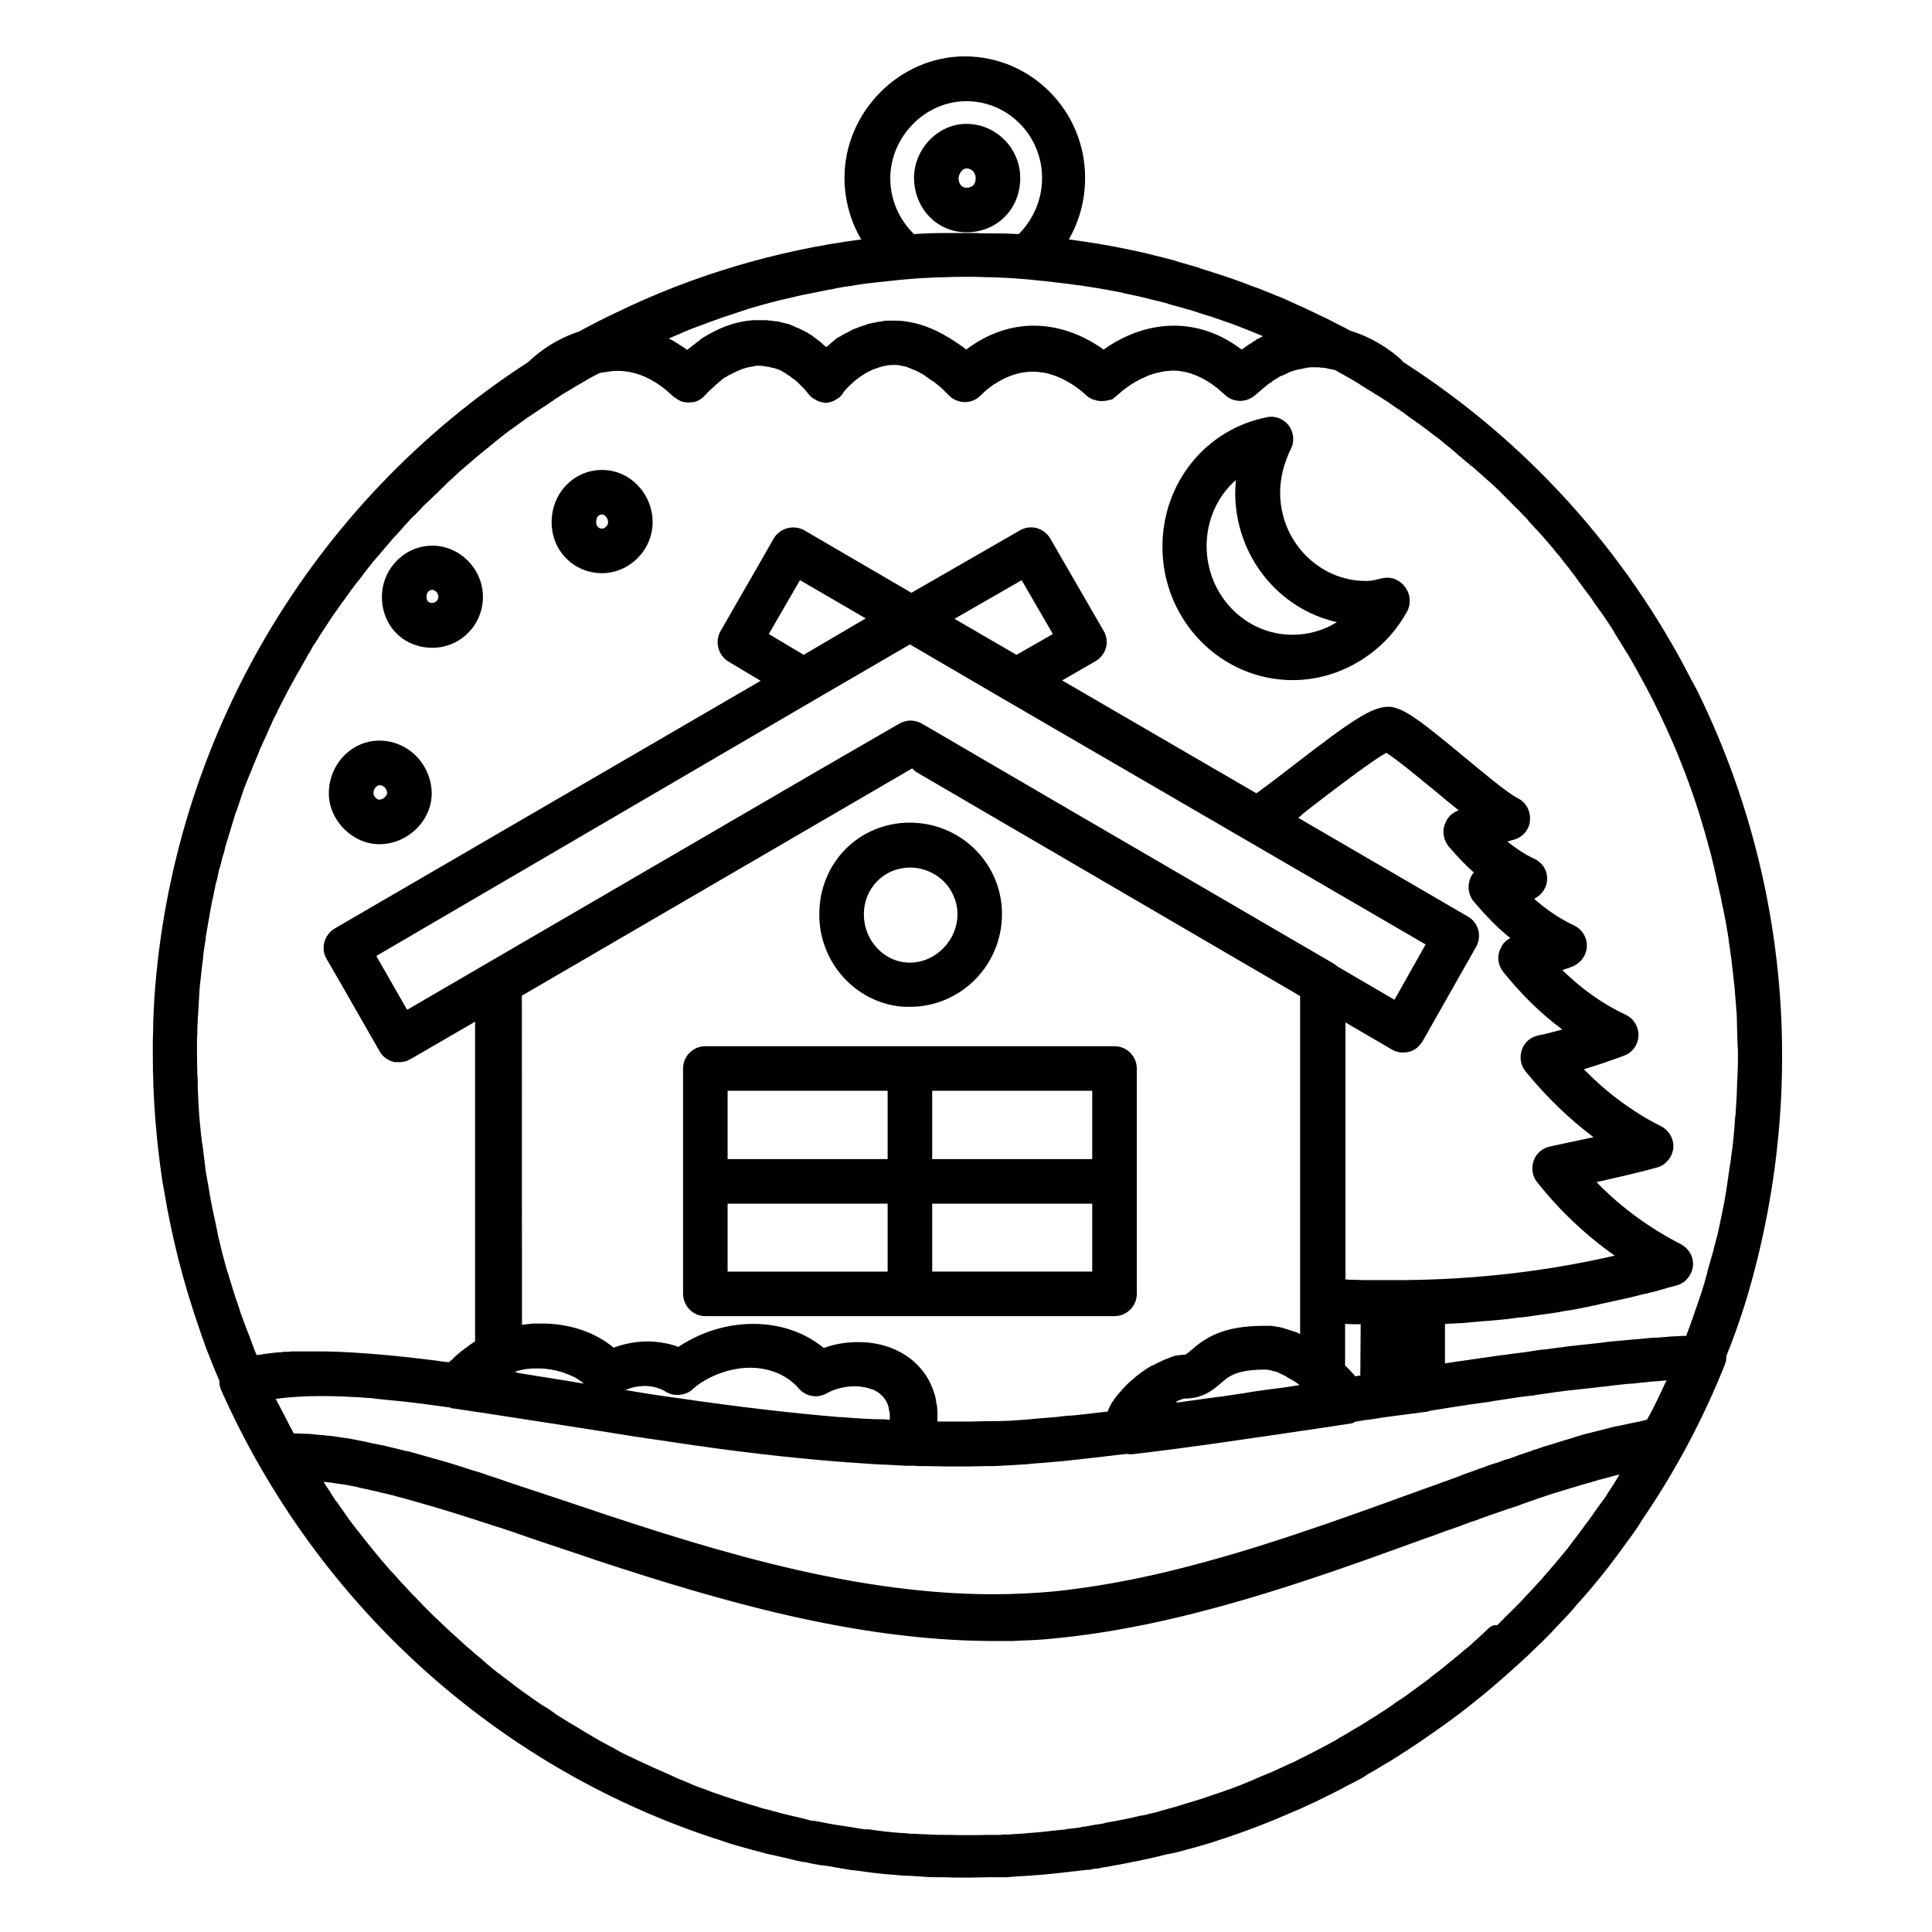
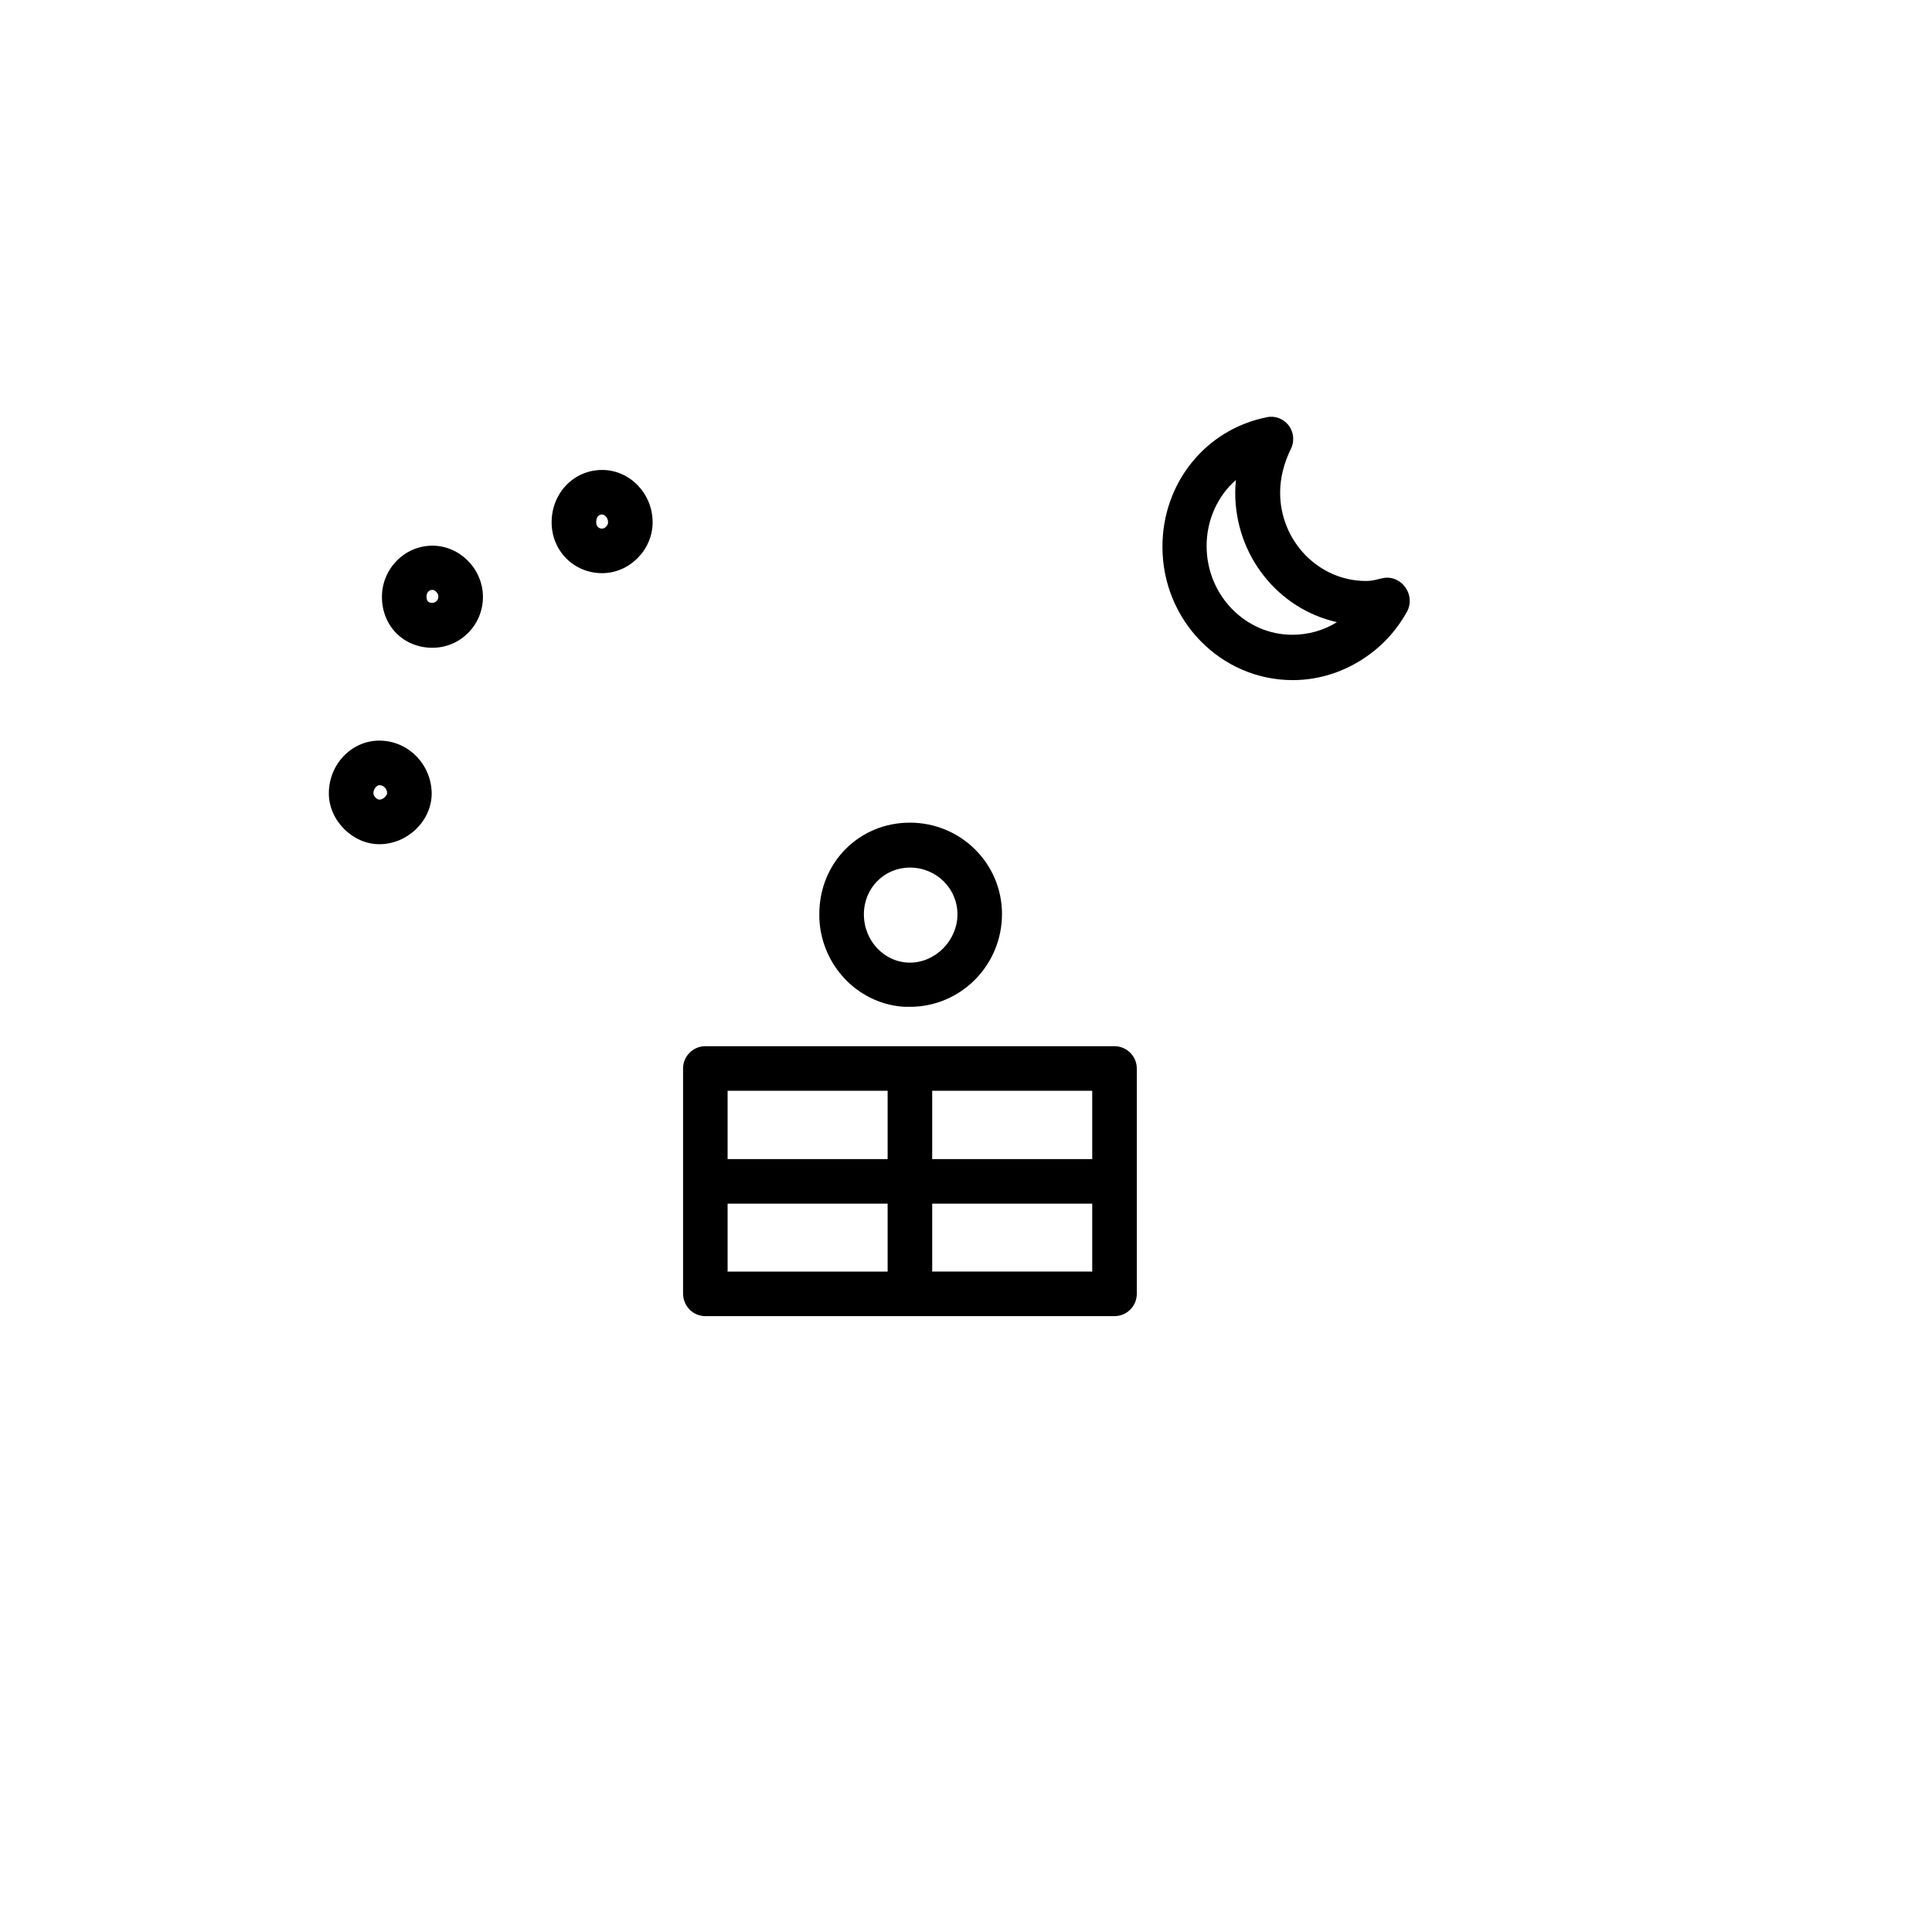
<svg xmlns="http://www.w3.org/2000/svg" fill="#000000" width="800px" height="800px" version="1.1" viewBox="144 144 512 512">
  <g>
-     <path d="m615.59 441.33c0.492-5.805 0.688-11.711 0.688-17.613 0-33.75-7.773-66.32-21.941-95.547 0-0.098 0-0.098-0.098-0.195-0.395-0.887-0.887-1.77-1.379-2.656-0.098-0.195-0.195-0.395-0.297-0.59-0.098-0.195-0.297-0.492-0.395-0.688-17.32-33.852-43.492-63.074-76.359-84.133-0.098-0.098-0.098-0.195-0.195-0.297-0.59-0.59-5.707-5.512-13.777-7.969-0.789-0.395-1.574-0.887-2.461-1.277-0.984-0.492-1.871-0.984-2.856-1.477-0.984-0.492-1.969-0.984-2.856-1.379-0.984-0.492-1.871-0.887-2.856-1.379-0.984-0.492-1.969-0.887-3.051-1.379-0.887-0.395-1.871-0.887-2.754-1.277-1.082-0.492-2.066-0.887-3.148-1.277-0.887-0.395-1.77-0.789-2.656-1.082-1.082-0.492-2.262-0.887-3.344-1.277-0.887-0.297-1.672-0.688-2.559-0.984-1.18-0.395-2.363-0.887-3.641-1.277-0.789-0.297-1.574-0.59-2.363-0.789-1.277-0.395-2.656-0.887-3.938-1.277-0.688-0.195-1.379-0.395-2.066-0.688-1.477-0.395-2.953-0.887-4.43-1.277-0.59-0.195-1.082-0.297-1.574-0.492-1.672-0.492-3.344-0.887-5.019-1.277-0.395-0.098-0.688-0.195-1.082-0.297-1.871-0.492-3.836-0.887-5.707-1.277-0.098 0-0.297-0.098-0.395-0.098-5.215-1.082-10.527-1.969-15.844-2.656 2.856-4.922 4.328-10.527 4.328-16.336 0-17.809-14.367-32.176-31.883-32.176-17.32 0-31.883 14.762-31.883 32.176 0 5.805 1.574 11.512 4.43 16.336-22.535 2.953-44.477 9.445-64.945 19.387-3.344 1.574-6.594 3.246-9.84 5.019-7.578 2.461-12.398 7.086-12.988 7.676 0 0 0 0.098-0.098 0.098-0.098 0.098-0.297 0.195-0.395 0.297 0 0-0.098 0-0.098 0.098-57.449 37.273-94.352 99.855-98.977 168.74v0.297c-0.098 1.18-0.098 2.262-0.195 3.445v0.492c-0.098 1.082-0.098 2.164-0.098 3.148v0.297c0 1.18-0.098 2.262-0.098 3.445v0.59 3.148c0 11.316 0.887 22.535 2.559 33.555 0 0.195 0.098 0.395 0.098 0.59 0.098 0.492 0.195 0.984 0.297 1.574 2.066 12.594 5.215 24.895 9.445 37 0.098 0.395 0.297 0.789 0.395 1.18 0.492 1.379 0.984 2.754 1.477 4.133 1.082 2.754 2.164 5.512 3.344 8.168 0 0.887 0.098 1.77 0.492 2.559 25.484 57.27 73.898 100.86 133.04 119.55 0.098 0 0.098 0 0.195 0.098 2.953 0.984 6.199 1.871 10.43 2.953 0.789 0.297 1.574 0.395 2.363 0.59h0.098c0.984 0.195 1.969 0.492 2.953 0.688h0.098c1.574 0.395 3.051 0.789 4.625 1.082 0.098 0 0.195 0 0.297 0.098h0.098 0.195 0.195c1.277 0.297 2.656 0.59 4.527 0.887h0.098 0.098 0.195c0.59 0.098 1.277 0.195 1.969 0.297 1.969 0.395 4.035 0.688 5.707 0.984h0.195c0.688 0.098 1.477 0.195 2.461 0.297 3.246 0.492 6.297 0.789 9.152 0.984 0.789 0.098 1.672 0.195 2.363 0.195h0.195 0.395 0.297c1.574 0.098 3.148 0.195 4.527 0.297 0.887 0.098 1.77 0.098 2.754 0.098h0.789 0.098 0.984 0.297c1.969 0.098 4.133 0.098 6.199 0.098s4.133-0.098 6.199-0.098h0.297 0.984 0.195 0.688 0.59 1.277 0.195c0.297 0 0.59 0 0.887-0.098 1.672-0.098 3.246-0.195 4.723-0.297 0.297 0 0.688 0 1.18-0.098 1.969-0.098 3.836-0.297 5.707-0.492l0.688-0.098h0.195 0.098c0.195 0 0.492-0.098 0.688-0.098 0.297 0 0.492 0 0.789-0.098 0.395 0 0.789-0.098 1.18-0.098 0.195 0 0.395 0 0.59-0.098 0.297 0 0.59-0.098 0.887-0.098h0.195c0.492-0.098 1.082-0.098 1.574-0.195h0.098c0.492-0.098 1.082-0.098 1.574-0.195h0.297c0.492 0 0.984-0.098 1.277-0.195 0.297-0.098 0.59-0.098 0.887-0.098 0.688-0.098 1.379-0.195 2.164-0.395 0.984-0.098 1.871-0.297 2.754-0.492 1.477-0.195 3.148-0.59 4.723-0.887l0.395-0.098c0.789-0.098 1.672-0.297 2.461-0.492 0.492-0.098 0.984-0.195 1.477-0.297 0.688-0.195 1.379-0.297 2.066-0.492 0.492-0.098 1.082-0.195 1.574-0.395 0.492-0.098 0.887-0.195 1.18-0.297h0.098c0.195 0 0.395-0.098 0.59-0.098h0.098c0.098 0 0.297-0.098 0.492-0.098 1.379-0.297 2.856-0.688 4.231-1.082 0.195-0.098 0.492-0.098 0.688-0.195h0.098c0.098 0 0.098 0 0.195-0.098h0.098c0.098 0 0.195-0.098 0.297-0.098h0.098c2.363-0.688 4.527-1.277 6.496-1.969 7.086-2.262 13.875-4.922 20.172-7.676 0.195-0.098 0.395-0.195 0.492-0.195 0.395-0.195 0.789-0.395 1.18-0.492 0.195-0.098 0.395-0.195 0.59-0.297 1.477-0.688 2.754-1.277 4.035-1.871 0.098 0 0.195-0.098 0.195-0.098 2.363-1.18 4.43-2.164 6.496-3.246 0 0 0.098 0 0.098-0.098 1.379-0.688 2.656-1.379 3.836-1.969 0.789-0.395 1.477-0.789 2.066-1.18 0 0 0.098 0 0.098-0.098 0.098-0.098 0.195-0.098 0.297-0.195 0 0 0.098 0 0.098-0.098 1.871-0.984 3.543-2.066 5.215-3.051l0.395-0.195c4.43-2.754 8.758-5.609 12.891-8.562 7.477-5.215 14.66-11.121 21.551-17.418 1.672-1.477 3.344-3.051 5.215-4.922 1.672-1.574 3.344-3.246 5.019-5.117 1.379-1.379 2.754-2.856 4.328-4.625 0.098-0.098 0.195-0.195 0.195-0.297l0.098-0.098c0.098-0.098 0.297-0.297 0.395-0.492l0.293-0.293c4.82-5.312 9.152-10.824 12.988-16.234 1.77-2.363 3.051-4.133 4.133-6.004 8.855-12.891 16.234-26.766 22.043-41.328 0.297-0.688 0.395-1.477 0.395-2.262 1.871-4.625 3.543-9.348 5.019-14.07 4.738-15.566 7.785-31.605 9.066-47.938zm-11.02-17.613c0 1.672 0 3.246-0.098 4.922 0 0.59 0 1.082-0.098 1.672 0 1.082-0.098 2.164-0.098 3.246 0 0.688-0.098 1.277-0.098 1.969-0.098 0.984-0.098 1.969-0.195 2.953 0 0.688-0.098 1.379-0.195 2.066-0.098 0.984-0.098 1.871-0.195 2.856-0.098 0.688-0.098 1.379-0.195 2.066-0.098 0.887-0.195 1.871-0.297 2.754-0.098 0.688-0.195 1.379-0.297 2.066-0.098 0.887-0.195 1.871-0.395 2.754-0.098 0.688-0.195 1.379-0.297 2.066-0.098 0.887-0.297 1.871-0.395 2.754-0.098 0.688-0.195 1.277-0.297 1.969-0.195 0.984-0.297 1.871-0.492 2.856-0.098 0.688-0.297 1.277-0.395 1.969-0.195 0.984-0.395 1.871-0.59 2.856-0.098 0.59-0.297 1.277-0.395 1.871-0.195 0.984-0.395 1.969-0.688 2.856-0.098 0.59-0.297 1.18-0.492 1.871-0.195 0.984-0.492 1.969-0.789 2.953-0.195 0.59-0.297 1.18-0.492 1.77-0.297 0.984-0.59 1.969-0.789 2.953-0.195 0.59-0.297 1.18-0.492 1.77-0.297 0.984-0.59 1.969-0.887 2.953-0.195 0.59-0.395 1.18-0.59 1.672-0.297 0.984-0.59 1.871-0.984 2.856-0.195 0.59-0.395 1.18-0.59 1.77-0.297 0.887-0.688 1.871-0.984 2.754-0.195 0.59-0.492 1.277-0.688 1.871-0.098 0.195-0.195 0.395-0.195 0.59h-0.297-0.098-0.395c-1.18 0.098-2.461 0.098-3.641 0.195-0.395 0-0.688 0.098-1.082 0.098-0.984 0.098-2.066 0.195-3.148 0.195-0.395 0-0.887 0.098-1.277 0.098-0.984 0.098-2.066 0.195-3.051 0.297-0.395 0-0.887 0.098-1.277 0.098-1.082 0.098-2.164 0.195-3.246 0.297-0.395 0-0.688 0.098-1.082 0.098-1.477 0.098-2.856 0.297-4.328 0.492-1.477 0.195-3.051 0.297-4.527 0.492-0.297 0-0.688 0.098-0.984 0.098-1.18 0.098-2.262 0.297-3.445 0.395-0.195 0-0.297 0-0.492 0.098-0.195 0-0.492 0.098-0.688 0.098h-0.297c-0.984 0.098-1.969 0.297-2.953 0.395-0.59 0.098-1.18 0.195-1.77 0.195-0.887 0.098-1.77 0.195-2.754 0.395-0.59 0.098-1.277 0.195-1.871 0.297-0.789 0.098-1.672 0.195-2.461 0.297-0.688 0.098-1.379 0.195-2.164 0.297-0.59 0.098-1.18 0.195-1.672 0.195-5.019 0.688-10.035 1.477-14.957 2.164v-10.43c0.59 0 1.082-0.098 1.672-0.098 0.688 0 1.379-0.098 2.066-0.098 0.789 0 1.672-0.098 2.461-0.195 1.082-0.098 2.262-0.195 3.344-0.297 0.887-0.098 1.672-0.098 2.559-0.195 0.688-0.098 1.477-0.098 2.164-0.195 0.688-0.098 1.379-0.098 2.066-0.195s1.477-0.195 2.164-0.297c0.688-0.098 1.379-0.195 1.969-0.195 0.789-0.098 1.477-0.195 2.262-0.297 0.688-0.098 1.277-0.195 1.969-0.297 0.789-0.098 1.477-0.195 2.262-0.297 0.688-0.098 1.277-0.195 1.969-0.297 0.789-0.098 1.477-0.195 2.262-0.395 0.59-0.098 1.277-0.195 1.871-0.297 1.379-0.195 2.754-0.492 4.133-0.789 0.59-0.098 1.277-0.195 1.871-0.395 0.789-0.098 1.477-0.297 2.262-0.492 0.59-0.098 1.277-0.297 1.871-0.395 0.688-0.195 1.477-0.297 2.164-0.492 0.59-0.098 1.277-0.297 1.871-0.395 0.688-0.195 1.477-0.297 2.164-0.492 0.688-0.195 1.277-0.297 1.969-0.492 0.688-0.195 1.379-0.395 2.164-0.492 0.688-0.195 1.379-0.395 1.969-0.492 0.688-0.195 1.379-0.395 2.066-0.59 0.789-0.195 1.574-0.492 2.461-0.688 0.492-0.098 0.984-0.297 1.477-0.395 0.887-0.297 1.672-0.688 2.262-1.277 1.082-0.984 1.77-2.363 1.969-3.836v-0.887c-0.098-2.066-1.379-3.938-3.246-4.922-8.266-4.231-15.742-9.645-22.336-16.434 5.707-1.277 10.922-2.461 15.941-3.836 1.18-0.297 2.262-0.984 3.051-1.969 0.789-0.887 1.18-1.969 1.379-3.148v-0.887c-0.098-2.066-1.379-4.035-3.344-5.019-1.77-0.887-3.641-1.871-5.312-2.953-1.18-0.688-2.262-1.477-3.445-2.262-4.035-2.754-7.871-6.004-11.609-9.84 3.738-1.082 7.281-2.363 10.527-3.543 2.262-0.789 3.836-2.856 3.938-5.312 0.098-2.363-1.277-4.625-3.445-5.609-5.902-2.754-11.512-6.691-16.727-11.809 0.887-0.297 1.871-0.59 2.754-0.984 2.164-0.887 3.641-2.953 3.738-5.312 0.098-2.363-1.277-4.527-3.344-5.512-3.738-1.77-7.184-4.035-10.629-7.086 1.871-0.887 3.246-2.754 3.445-4.82v-0.887c-0.098-2.164-1.477-4.035-3.445-4.922-2.363-1.082-4.723-2.656-7.086-4.527 0.59-0.195 1.18-0.395 1.672-0.492 2.363-0.59 4.133-2.656 4.328-5.117v-0.887c-0.098-2.066-1.277-4.035-3.246-5.019-2.656-1.277-8.953-6.594-14.07-10.824-11.512-9.543-15.844-12.891-19.68-13.383h-0.59c-4.328 0-9.742 3.641-24.895 15.352-2.262 1.77-4.625 3.543-6.691 5.117-0.789 0.59-1.574 1.18-2.262 1.672l-0.098 0.098c-0.395 0.297-0.688 0.492-0.984 0.688l-51.465-29.914 8.855-5.117c1.379-0.789 2.363-2.164 2.754-3.543 0.395-1.477 0.195-3.051-0.59-4.43l-14.168-24.5c-1.672-2.856-5.215-3.836-8.07-2.164l-28.734 16.531-28.34-16.531c-1.379-0.789-2.953-0.984-4.527-0.59-1.477 0.395-2.856 1.379-3.641 2.754l-4.328 7.578-9.742 16.926c-1.574 2.754-0.688 6.394 2.066 8.07l8.562 5.117-112.87 65.637c-1.18 0.688-2.066 1.77-2.559 3.051-0.297 0.688-0.395 1.477-0.395 2.262 0 0.984 0.297 1.871 0.789 2.754l2.856 4.922 11.215 19.582c0.789 1.379 2.066 2.363 3.641 2.754 0.195 0.098 0.492 0.098 0.688 0.098h0.195 0.59 0.098 0.098c0.492 0 0.984-0.098 1.379-0.195h0.098c0.195-0.098 0.395-0.098 0.59-0.195 0 0 0.098 0 0.098-0.098 0.195-0.098 0.395-0.195 0.688-0.297l17.121-9.938v84.723c-0.59 0.395-1.18 0.789-1.77 1.18-0.098 0.098-0.098 0.098-0.195 0.195-0.492 0.395-0.984 0.688-1.477 1.082-0.195 0.098-0.395 0.297-0.59 0.492-0.395 0.297-0.688 0.59-1.082 0.887-0.195 0.195-0.395 0.395-0.59 0.59-0.297 0.297-0.59 0.59-0.984 0.887l-0.195 0.195h-0.297c-0.59-0.098-1.082-0.098-1.672-0.195-0.395-0.098-0.887-0.098-1.277-0.195-10.035-1.277-20.172-2.262-29.617-2.461h-2.066-1.672-0.984-0.984-0.984-0.688-0.984c-0.395 0-0.789 0-1.082 0.098h-0.59-0.492c-0.297 0-0.492 0-0.789 0.098-0.59 0-1.082 0.098-1.574 0.098-0.297 0-0.59 0.098-0.984 0.098-0.492 0.098-0.984 0.098-1.477 0.195-0.297 0-0.59 0.098-0.789 0.098-0.098 0-0.297 0-0.395 0.098h-0.195c-0.492 0.098-0.887 0.098-1.379 0.195-0.098-0.098-0.098-0.297-0.195-0.395-0.297-0.59-0.492-1.18-0.688-1.77-0.395-0.984-0.789-2.066-1.18-3.148-0.297-0.688-0.492-1.277-0.789-1.969-0.395-0.984-0.688-1.969-1.082-2.953-0.297-0.688-0.492-1.379-0.688-2.066-0.297-0.984-0.688-1.871-0.984-2.856-0.195-0.688-0.492-1.477-0.688-2.164-0.297-0.984-0.59-1.871-0.887-2.856-0.195-0.688-0.395-1.477-0.688-2.164-0.297-0.984-0.492-1.871-0.789-2.856-0.195-0.789-0.395-1.477-0.59-2.262-0.195-0.984-0.492-1.871-0.688-2.856-0.195-0.789-0.395-1.477-0.492-2.262-0.195-0.984-0.395-1.871-0.59-2.856-0.195-0.789-0.297-1.477-0.492-2.262-0.195-0.984-0.395-1.871-0.59-2.856-0.098-0.789-0.297-1.574-0.395-2.262-0.195-0.984-0.297-1.969-0.492-2.856-0.098-0.789-0.297-1.574-0.395-2.262-0.195-0.984-0.297-1.969-0.395-2.953-0.098-0.789-0.195-1.477-0.297-2.262-0.098-0.984-0.195-1.969-0.395-2.953-0.098-0.789-0.195-1.477-0.297-2.262-0.098-0.984-0.195-2.066-0.297-3.051-0.098-0.688-0.098-1.477-0.195-2.164-0.098-1.082-0.098-2.164-0.195-3.246 0-0.688-0.098-1.379-0.098-2.066-0.098-1.18-0.098-2.363-0.098-3.543 0-0.59 0-1.18-0.098-1.77 0-1.77-0.098-3.543-0.098-5.312v-1.082-2.461c0-0.688 0-1.379 0.098-2.164v-1.379c0-0.688 0.098-1.277 0.098-1.969 0-0.492 0-0.984 0.098-1.574 0-0.59 0.098-1.277 0.098-1.871 0-0.492 0.098-1.082 0.098-1.574 0-0.59 0.098-1.18 0.098-1.77 0-0.59 0.098-1.082 0.098-1.672 0.098-0.59 0.098-1.18 0.195-1.871 0.098-0.59 0.098-1.082 0.195-1.672s0.098-1.277 0.195-1.871c0.098-0.492 0.098-1.082 0.195-1.574 0.098-0.59 0.195-1.18 0.195-1.871 0.098-0.492 0.098-1.082 0.195-1.574 0.098-0.59 0.195-1.18 0.297-1.871 0.098-0.492 0.195-1.082 0.195-1.574 0.098-0.59 0.195-1.18 0.297-1.77 0.098-0.59 0.195-1.082 0.297-1.672 0.098-0.59 0.195-1.082 0.297-1.672 0.098-0.59 0.195-1.18 0.297-1.77 0.098-0.492 0.195-1.082 0.297-1.574 0.098-0.59 0.195-1.18 0.395-1.77 0.098-0.492 0.195-0.984 0.297-1.574 0.098-0.59 0.297-1.18 0.395-1.871 0.098-0.492 0.195-0.984 0.395-1.477 0.098-0.59 0.297-1.277 0.395-1.871 0.098-0.492 0.195-0.984 0.395-1.379 0.195-0.688 0.297-1.277 0.492-1.969 0.098-0.492 0.195-0.887 0.395-1.379 0.195-0.688 0.395-1.277 0.492-1.969 0.098-0.395 0.297-0.887 0.395-1.277 0.195-0.688 0.395-1.379 0.59-1.969 0.098-0.395 0.297-0.887 0.395-1.277 0.195-0.688 0.395-1.277 0.59-1.969 0.098-0.395 0.297-0.887 0.395-1.277 0.195-0.688 0.395-1.379 0.688-1.969 0.098-0.395 0.297-0.789 0.395-1.18 0.195-0.688 0.492-1.379 0.688-2.066 0.098-0.395 0.297-0.789 0.395-1.18 0.195-0.688 0.492-1.379 0.688-1.969 0.195-0.395 0.297-0.789 0.492-1.18 0.297-0.688 0.492-1.379 0.789-1.969 0.195-0.395 0.297-0.789 0.492-1.18 0.297-0.688 0.492-1.379 0.789-1.969 0.195-0.395 0.297-0.789 0.492-1.18 0.297-0.688 0.59-1.277 0.789-1.969 0.195-0.395 0.297-0.789 0.492-1.082 0.297-0.688 0.59-1.379 0.887-1.969 0.195-0.395 0.297-0.688 0.492-1.082 0.297-0.688 0.59-1.379 0.887-2.066 0.195-0.395 0.395-0.688 0.492-1.082 0.297-0.688 0.59-1.277 0.984-1.969 0.195-0.395 0.395-0.688 0.492-1.082 0.297-0.688 0.688-1.277 0.984-1.969 0.195-0.395 0.395-0.688 0.59-1.082 0.297-0.688 0.688-1.277 0.984-1.969 0.195-0.395 0.395-0.688 0.59-1.082 0.395-0.688 0.688-1.277 1.082-1.969 0.195-0.395 0.395-0.688 0.59-1.082 0.395-0.688 0.688-1.277 1.082-1.871 0.195-0.395 0.395-0.688 0.59-1.082 0.395-0.59 0.688-1.277 1.082-1.871 0.195-0.395 0.395-0.688 0.59-1.082 0.395-0.59 0.789-1.277 1.082-1.871 0.195-0.395 0.395-0.688 0.688-1.082 0.395-0.59 0.789-1.18 1.18-1.871 0.195-0.395 0.492-0.688 0.688-1.082 0.395-0.59 0.789-1.18 1.18-1.77 0.195-0.395 0.492-0.688 0.688-1.082 0.395-0.59 0.789-1.18 1.18-1.77 0.297-0.395 0.492-0.688 0.789-1.082 0.395-0.59 0.789-1.18 1.18-1.672 0.297-0.395 0.492-0.789 0.789-1.082 0.395-0.59 0.789-1.082 1.18-1.672 0.297-0.395 0.59-0.789 0.789-1.082 0.395-0.492 0.789-1.082 1.18-1.574 0.297-0.395 0.59-0.789 0.887-1.082 0.395-0.492 0.789-1.082 1.18-1.574 0.297-0.395 0.59-0.789 0.887-1.18 0.395-0.492 0.789-0.984 1.18-1.477 0.297-0.395 0.59-0.789 0.984-1.18 0.395-0.492 0.789-0.984 1.277-1.477 0.297-0.395 0.688-0.789 0.984-1.18 0.395-0.492 0.789-0.984 1.277-1.477 0.297-0.395 0.688-0.789 0.984-1.18 0.395-0.492 0.789-0.887 1.277-1.379 0.395-0.395 0.688-0.789 1.082-1.18 0.395-0.492 0.789-0.887 1.18-1.379 0.395-0.395 0.789-0.789 1.082-1.18 0.395-0.395 0.789-0.887 1.277-1.277l1.18-1.18c0.395-0.395 0.789-0.789 1.18-1.277 0.395-0.395 0.789-0.789 1.277-1.18l1.18-1.18c0.395-0.395 0.887-0.789 1.277-1.18 0.395-0.395 0.789-0.789 1.18-1.18 0.395-0.395 0.887-0.789 1.277-1.277 0.395-0.395 0.789-0.688 1.18-1.082 0.492-0.395 0.887-0.789 1.379-1.277 0.395-0.395 0.789-0.688 1.18-1.082 0.492-0.395 0.984-0.789 1.477-1.277 0.395-0.297 0.789-0.688 1.18-0.984 0.492-0.395 0.984-0.887 1.477-1.277 0.395-0.297 0.789-0.688 1.18-0.984 0.492-0.395 1.082-0.887 1.574-1.277 0.395-0.297 0.789-0.59 1.082-0.887 0.492-0.395 1.082-0.887 1.574-1.277 0.395-0.297 0.688-0.59 1.082-0.887 0.59-0.395 1.082-0.887 1.672-1.277 0.395-0.297 0.688-0.59 1.082-0.789 0.59-0.395 1.18-0.887 1.77-1.277 0.395-0.297 0.688-0.492 1.082-0.789 0.59-0.395 1.18-0.887 1.77-1.277 0.395-0.195 0.688-0.492 1.082-0.688 0.59-0.395 1.18-0.789 1.871-1.277 0.395-0.195 0.688-0.492 1.082-0.688 0.59-0.395 1.277-0.789 1.871-1.277 0.297-0.195 0.688-0.395 0.984-0.688 0.688-0.395 1.277-0.789 1.969-1.277 0.297-0.195 0.688-0.395 0.984-0.59 0.688-0.395 1.379-0.789 1.969-1.18 0.297-0.195 0.688-0.395 0.984-0.59 0.688-0.395 1.379-0.789 2.066-1.18 0.297-0.195 0.59-0.395 0.984-0.59 0.688-0.395 1.379-0.789 2.164-1.18 0.297-0.098 0.492-0.297 0.789-0.395 0.098 0 0.195-0.098 0.395-0.098h0.098c0.195 0 0.395-0.098 0.59-0.098 0.195 0 0.492-0.098 0.688-0.098 0.195 0 0.395-0.098 0.59-0.098s0.492-0.098 0.688-0.098 0.395 0 0.59-0.098h0.789 0.098 0.297c0.59 0 1.18 0 1.77 0.098h0.098c3.738 0.395 7.379 2.066 10.922 4.922 0.098 0.098 0.098 0.098 0.195 0.195 0.59 0.492 1.082 0.984 1.672 1.477 0.098 0.098 0.297 0.195 0.395 0.297 0.195 0.098 0.395 0.297 0.59 0.395 0.195 0.098 0.297 0.195 0.492 0.297 0.195 0.098 0.297 0.195 0.492 0.297 0.195 0.098 0.395 0.098 0.59 0.195 0.195 0.098 0.395 0.098 0.492 0.098 0.195 0 0.395 0 0.59 0.098h0.492 0.098 0.195c0.297 0 0.688-0.098 0.984-0.098h0.098c0.297-0.098 0.688-0.195 0.984-0.297 0 0 0.098 0 0.098-0.098 0.297-0.098 0.59-0.297 0.887-0.492l0.098-0.098c0.297-0.195 0.59-0.395 0.789-0.688 0.59-0.59 1.082-1.18 1.672-1.672 0.098-0.098 0.195-0.098 0.195-0.195 0.195-0.195 0.492-0.395 0.688-0.59 0.098-0.098 0.195-0.195 0.297-0.297 0.195-0.195 0.395-0.395 0.59-0.492 0.098-0.098 0.195-0.195 0.297-0.297 0.195-0.195 0.395-0.297 0.59-0.492 0.098-0.098 0.195-0.195 0.297-0.297 0.195-0.098 0.395-0.297 0.59-0.395 0.098-0.098 0.195-0.195 0.395-0.195 0.195-0.098 0.395-0.297 0.59-0.395 0.098-0.098 0.297-0.195 0.395-0.195 0.195-0.098 0.395-0.195 0.59-0.297 0.098-0.098 0.297-0.098 0.395-0.195 0.195-0.098 0.395-0.195 0.59-0.297 0.098-0.098 0.297-0.098 0.395-0.195 0.195-0.098 0.395-0.195 0.492-0.195 0.098-0.098 0.297-0.098 0.395-0.195 0.195-0.098 0.297-0.098 0.492-0.195 0.098-0.098 0.297-0.098 0.395-0.098 0.195-0.098 0.297-0.098 0.492-0.195 0.098 0 0.297-0.098 0.395-0.098 0.195 0 0.297-0.098 0.492-0.098 0.195 0 0.297-0.098 0.492-0.098s0.297-0.098 0.492-0.098c0.098 0 0.297 0 0.395-0.098 0.195 0 0.297 0 0.492-0.098h0.395 0.492c0.395 0 0.789 0 1.18 0.098 0.195 0 0.297 0 0.492 0.098 0.297 0 0.59 0.098 0.887 0.098 0.098 0 0.297 0.098 0.395 0.098 0.297 0.098 0.59 0.195 0.887 0.195 0.098 0 0.297 0.098 0.395 0.098 0.297 0.098 0.59 0.195 0.789 0.297 0.098 0 0.195 0.098 0.297 0.098 0.297 0.098 0.59 0.297 0.789 0.395 0.098 0.098 0.195 0.098 0.297 0.195 0.297 0.098 0.492 0.297 0.789 0.492 0.098 0.098 0.195 0.098 0.297 0.195 0.297 0.195 0.492 0.297 0.789 0.492 0.098 0.098 0.098 0.098 0.195 0.195 0.195 0.195 0.492 0.395 0.688 0.492 0.098 0 0.098 0.098 0.195 0.098 0.195 0.195 0.492 0.395 0.688 0.59l1.375 1.375c0.984 0.984 1.477 1.672 1.477 1.672l0.098 0.098c0.098 0.098 0.195 0.297 0.297 0.395l0.098 0.098c0.195 0.195 0.297 0.297 0.492 0.492 0.098 0.098 0.098 0.098 0.195 0.098 0.098 0.098 0.195 0.195 0.297 0.195 0.195 0.195 0.492 0.297 0.688 0.395 0 0 0.098 0 0.098 0.098 0.195 0.098 0.395 0.195 0.59 0.297 0.098 0 0.195 0.098 0.297 0.098 0.195 0 0.395 0.098 0.492 0.098 0.098 0 0.195 0 0.297 0.098 0.297 0 0.492 0.098 0.789 0.098s0.492 0 0.789-0.098c0.098 0 0.195 0 0.297-0.098 0.195 0 0.395-0.098 0.492-0.098s0.195-0.098 0.297-0.098c0.195-0.098 0.395-0.195 0.59-0.297 0 0 0.098 0 0.098-0.098 0.297-0.098 0.492-0.297 0.688-0.395 0.098-0.098 0.195-0.098 0.297-0.195l0.195-0.195c0.195-0.098 0.297-0.297 0.492-0.492l0.098-0.098c0.098-0.098 0.195-0.297 0.297-0.395v-0.098c0-0.098 3.051-4.035 7.773-6.102 0.395-0.195 0.688-0.297 1.082-0.395 0.098 0 0.098 0 0.195-0.098 0.297-0.098 0.688-0.195 0.984-0.297 0.098 0 0.195-0.098 0.297-0.098 0.297-0.098 0.59-0.098 0.984-0.195 0.098 0 0.297 0 0.395-0.098 0.395 0 0.789-0.098 1.277-0.098h0.789 0.098c0.59 0 1.277 0.098 1.969 0.297h0.098c0.297 0.098 0.59 0.098 0.887 0.195 0.098 0 0.098 0 0.195 0.098 0.297 0.098 0.492 0.195 0.789 0.297 0.098 0 0.195 0.098 0.195 0.098 0.195 0.098 0.492 0.195 0.688 0.297 0.098 0 0.195 0.098 0.297 0.098 0.195 0.098 0.492 0.195 0.688 0.297 0.098 0.098 0.195 0.098 0.297 0.195 0.195 0.098 0.395 0.195 0.59 0.297 0.098 0.098 0.297 0.098 0.395 0.195 0.195 0.098 0.395 0.195 0.59 0.395 0.098 0.098 0.297 0.195 0.395 0.297 0.195 0.098 0.395 0.297 0.59 0.395 0.098 0.098 0.297 0.195 0.395 0.297 0.195 0.098 0.395 0.297 0.59 0.395 0.195 0.098 0.297 0.195 0.492 0.297 0.195 0.098 0.297 0.297 0.492 0.395 0.195 0.098 0.297 0.297 0.492 0.395s0.297 0.297 0.492 0.395c0.195 0.195 0.395 0.297 0.59 0.492 0.098 0.098 0.297 0.297 0.395 0.395 0.195 0.195 0.395 0.395 0.59 0.59 0.098 0.098 0.098 0.098 0.195 0.195 0.297 0.297 0.492 0.492 0.789 0.789 2.262 2.262 6.004 2.363 8.266 0.098 0.492-0.492 0.984-0.887 1.477-1.379 0.195-0.195 0.395-0.297 0.59-0.492 0.297-0.195 0.492-0.395 0.789-0.59 0.297-0.195 0.59-0.492 0.984-0.688 0.098 0 0.098-0.098 0.195-0.098 4.231-2.754 8.266-3.445 11.711-3.051 0.195 0 0.395 0.098 0.59 0.098h0.297c6.594 1.18 11.414 6.004 11.414 6.004l0.098 0.098c0.195 0.195 0.492 0.395 0.789 0.59h0.098s0.098 0 0.098 0.098c0.297 0.195 0.59 0.297 0.789 0.395h0.098 0.098c0.297 0.098 0.59 0.195 0.887 0.297h0.098 0.098c0.297 0.098 0.59 0.098 0.984 0.098h0.098c0.297 0 0.688 0 0.984-0.098h0.098 0.098c0.098 0 0.297-0.098 0.395-0.098h0.098c0.098 0 0.195-0.098 0.297-0.098h0.195c0.098 0 0.195-0.098 0.297-0.098 0.098 0 0.195-0.098 0.297-0.098 0.098-0.098 0.195-0.098 0.297-0.195 0 0 0.098 0 0.098-0.098 0 0 0.098 0 0.098-0.098 0.098-0.098 0.297-0.195 0.395-0.297 0 0 0.098 0 0.098-0.098 0.098-0.098 0.195-0.195 0.297-0.297h0.098s0.098 0 0.098-0.098l0.098-0.098c0.492-0.492 3.344-3.051 7.379-4.723 0.098 0 0.098 0 0.195-0.098 0.887-0.395 1.77-0.688 2.754-0.887 0.789-0.195 1.672-0.395 2.559-0.492h0.098c0.492 0 0.887-0.098 1.379-0.098h0.098c4.035 0 8.07 1.672 12.004 4.82l0.195 0.195c0.492 0.492 1.082 0.887 1.574 1.379 2.262 2.164 5.805 2.164 8.168 0 0.688-0.59 1.379-1.18 2.066-1.77 0.195-0.098 0.297-0.297 0.492-0.395 0.195-0.195 0.395-0.297 0.59-0.492 0.195-0.195 0.395-0.297 0.688-0.492 0.195-0.098 0.395-0.195 0.492-0.395 0.297-0.195 0.492-0.297 0.789-0.492 0.195-0.098 0.297-0.195 0.492-0.297 0.297-0.195 0.492-0.297 0.789-0.492 0.195-0.098 0.297-0.195 0.492-0.195 0.297-0.098 0.59-0.297 0.887-0.395 0.098-0.098 0.297-0.098 0.395-0.195 0.297-0.098 0.59-0.297 0.887-0.395 0.098-0.098 0.297-0.098 0.492-0.195 0.297-0.098 0.59-0.195 0.887-0.297 0.195 0 0.297-0.098 0.492-0.098 0.297-0.098 0.59-0.195 0.887-0.195 0.195 0 0.297-0.098 0.492-0.098 0.297-0.098 0.59-0.098 0.887-0.195 0.098 0 0.297 0 0.395-0.098 0.297 0 0.59-0.098 0.984-0.098h0.395 0.984 0.297c0.297 0 0.688 0 0.984 0.098h0.297c0.297 0 0.688 0.098 0.984 0.098 0.098 0 0.297 0 0.395 0.098 0.297 0.098 0.59 0.098 0.887 0.195 0.195 0 0.395 0.098 0.59 0.098 0.195 0 0.297 0.098 0.492 0.098 0.297 0.098 0.492 0.297 0.789 0.395 0.688 0.395 1.379 0.789 2.066 1.18 0.395 0.195 0.688 0.395 1.082 0.59 0.688 0.395 1.379 0.789 1.969 1.18 0.395 0.195 0.688 0.395 1.082 0.688 0.59 0.395 1.277 0.789 1.871 1.18 0.395 0.195 0.789 0.492 1.18 0.688 0.59 0.395 1.18 0.789 1.77 1.082 0.395 0.297 0.789 0.492 1.18 0.789 0.59 0.395 1.18 0.688 1.672 1.082 0.395 0.297 0.887 0.59 1.277 0.887 0.492 0.395 1.082 0.688 1.574 1.082 0.492 0.297 0.887 0.59 1.379 0.984 0.492 0.395 0.984 0.688 1.477 1.082 0.492 0.297 0.984 0.688 1.379 0.984 0.492 0.297 0.984 0.688 1.379 0.984 0.492 0.395 0.984 0.688 1.477 1.082 0.395 0.297 0.887 0.688 1.277 0.984 0.492 0.395 0.984 0.789 1.574 1.18 0.395 0.297 0.789 0.59 1.18 0.984 0.492 0.395 1.082 0.887 1.574 1.277 0.395 0.297 0.789 0.59 1.082 0.887 0.492 0.395 1.082 0.887 1.574 1.379 0.395 0.297 0.688 0.59 1.082 0.887 0.59 0.492 1.082 0.984 1.672 1.379 0.297 0.297 0.59 0.59 0.984 0.789 0.59 0.492 1.082 0.984 1.672 1.477 0.297 0.297 0.59 0.492 0.887 0.789 0.59 0.492 1.18 1.082 1.77 1.574 0.297 0.195 0.492 0.492 0.789 0.688 0.59 0.59 1.18 1.082 1.77 1.672 0.195 0.195 0.492 0.492 0.688 0.688 0.59 0.59 1.18 1.18 1.77 1.77 0.195 0.195 0.395 0.395 0.59 0.59 0.59 0.59 1.18 1.277 1.871 1.871 0.195 0.195 0.395 0.395 0.59 0.59 0.59 0.688 1.277 1.277 1.871 1.969 0.195 0.195 0.395 0.395 0.492 0.59 0.59 0.688 1.277 1.379 1.871 2.066 0.195 0.195 0.297 0.297 0.492 0.492 0.59 0.688 1.277 1.379 1.871 2.066 0.098 0.195 0.297 0.297 0.395 0.492 0.59 0.688 1.277 1.477 1.871 2.164 0.098 0.098 0.195 0.297 0.297 0.395 0.59 0.789 1.277 1.477 1.871 2.262 0.098 0.098 0.195 0.195 0.297 0.395 0.59 0.789 1.277 1.574 1.871 2.363 0.098 0.098 0.195 0.195 0.195 0.297 0.59 0.789 1.277 1.574 1.871 2.461 0.098 0.098 0.195 0.195 0.195 0.297 0.59 0.789 1.277 1.672 1.871 2.559 0.098 0.098 0.098 0.098 0.195 0.195 0.59 0.887 1.277 1.672 1.871 2.559 0 0.098 0.098 0.098 0.098 0.195 0.59 0.887 1.277 1.77 1.871 2.656l0.098 0.098c0.59 0.887 1.277 1.77 1.871 2.754l0.098 0.098c0.59 0.887 1.18 1.871 1.77 2.754v0.098c0.59 0.984 1.18 1.871 1.77 2.856s1.18 1.969 1.77 2.856c1.18 1.969 2.262 3.938 3.344 5.902 6.594 12.004 12.004 24.602 16.039 37.785v0.098c0.297 1.082 0.688 2.164 0.984 3.246 0.297 1.082 0.59 2.164 0.887 3.148v0.098c0.297 1.082 0.59 2.164 0.887 3.148v0.098c0.297 1.082 0.492 2.164 0.789 3.148v0.195c0.297 1.082 0.492 2.066 0.688 3.148 0 0.098 0 0.195 0.098 0.297 0.195 0.984 0.492 2.066 0.688 3.051 0 0.098 0 0.195 0.098 0.297 0.195 0.984 0.395 2.066 0.59 3.051 0 0.098 0 0.195 0.098 0.297 0.195 0.984 0.395 2.066 0.59 3.051 0 0.098 0 0.195 0.098 0.395 0.195 0.984 0.297 1.969 0.492 2.953 0 0.195 0.098 0.297 0.098 0.492 0.195 0.984 0.297 1.969 0.395 2.953 0 0.195 0.098 0.297 0.098 0.492 0.098 0.984 0.297 1.871 0.395 2.856 0 0.195 0.098 0.395 0.098 0.59 0.098 0.887 0.195 1.871 0.297 2.754 0 0.195 0.098 0.492 0.098 0.688 0.098 0.887 0.195 1.871 0.297 2.754 0 0.195 0 0.492 0.098 0.688 0.098 0.887 0.098 1.672 0.195 2.559 0 0.297 0.098 0.59 0.098 0.984 0.098 0.887 0.098 1.672 0.195 2.559 0 0.297 0 0.688 0.098 0.984 0 0.887 0.098 1.672 0.098 2.559v0.984c0 0.984 0.098 1.969 0.098 2.953v0.59c0.086 2.012 0.188 3.191 0.188 4.473v0zm-66.52 152.22c-0.492 0.492-1.082 0.984-1.574 1.477-0.688 0.688-1.477 1.277-2.164 1.969-0.492 0.492-1.082 0.984-1.574 1.379-0.789 0.59-1.477 1.277-2.262 1.871-0.59 0.492-1.082 0.887-1.672 1.379-0.789 0.59-1.574 1.277-2.262 1.871-0.59 0.395-1.082 0.887-1.672 1.277-0.789 0.59-1.574 1.18-2.363 1.871-0.492 0.395-1.082 0.789-1.574 1.18-0.887 0.59-1.672 1.277-2.559 1.871-0.492 0.395-0.984 0.688-1.477 1.082-0.984 0.688-1.969 1.379-2.953 1.969-0.395 0.297-0.789 0.59-1.18 0.887-2.754 1.871-5.609 3.641-8.461 5.41-0.492 0.297-0.887 0.492-1.379 0.789-0.984 0.59-1.969 1.18-2.953 1.77-0.59 0.297-1.18 0.59-1.672 0.984-0.887 0.492-1.77 0.984-2.656 1.477-0.59 0.297-1.277 0.688-1.871 0.984-0.887 0.492-1.77 0.887-2.656 1.379-0.688 0.297-1.277 0.688-1.969 0.984-0.887 0.395-1.672 0.887-2.559 1.277-0.688 0.297-1.379 0.59-1.969 0.887-0.887 0.395-1.672 0.789-2.559 1.18-0.688 0.297-1.379 0.59-2.066 0.887-0.887 0.395-1.77 0.688-2.559 1.082-0.688 0.297-1.379 0.59-2.066 0.887-0.887 0.395-1.77 0.688-2.656 1.082-0.688 0.297-1.379 0.492-2.066 0.789-0.887 0.297-1.871 0.688-2.754 0.984-0.688 0.195-1.379 0.492-2.066 0.688-0.984 0.297-1.969 0.688-2.856 0.984-0.59 0.195-1.277 0.395-1.871 0.59-1.082 0.297-2.164 0.688-3.246 0.984-0.492 0.195-1.082 0.297-1.574 0.492-1.574 0.492-3.246 0.887-4.922 1.379-0.195 0.098-0.395 0.098-0.59 0.195-0.098 0-0.195 0.098-0.297 0.098-0.59 0.098-1.18 0.297-1.77 0.395-0.688 0.195-1.477 0.395-2.164 0.492h-0.195c-1.477 0.395-3.051 0.688-4.82 1.082h-0.098c-1.277 0.297-2.559 0.492-3.738 0.688-0.195 0-0.297 0.098-0.492 0.098-0.098 0-0.195 0-0.297 0.098-0.688 0.195-1.477 0.297-2.164 0.395h-0.195c-0.887 0.195-1.77 0.297-2.656 0.492l-0.395 0.098h-0.195-0.098c-0.195 0-0.395 0-0.59 0.098-0.297 0.098-0.688 0.098-0.984 0.195-0.887 0.098-1.672 0.195-2.559 0.297-0.195 0-0.395 0-0.59 0.098-0.195 0-0.395 0.098-0.492 0.098h-0.297c-0.984 0.098-1.871 0.195-2.856 0.297h-0.098l-0.688 0.098c-1.871 0.195-3.641 0.395-5.41 0.492-0.195 0-0.395 0-0.59 0.098h-0.195c-1.379 0.098-3.051 0.195-4.625 0.297h-0.297-0.789c-0.297 0-0.59 0-0.887 0.098h-0.492-0.688-1.082-0.395-0.395c-3.738 0.098-7.184 0.098-10.824 0h-0.688-0.195-1.082-0.59c-0.789 0-1.574-0.098-2.363-0.098h-0.195c-0.688 0-1.379-0.098-2.066-0.098h-0.195c-0.59 0-1.082-0.098-1.672-0.098h-0.395-0.195-0.492c-0.297 0-0.59-0.098-0.887-0.098-0.492-0.098-0.984-0.098-1.477-0.098-2.656-0.195-5.512-0.492-8.66-0.984h-0.395-0.297-0.297c-0.492-0.098-0.984-0.098-1.379-0.195-1.672-0.297-3.641-0.59-5.512-0.887h-0.195c-1.871-0.297-3.836-0.688-5.805-1.082-0.195 0-0.395-0.098-0.688-0.098h-0.098-0.195-0.098c-0.688-0.098-1.277-0.297-1.969-0.492-0.789-0.195-1.672-0.395-2.461-0.59-0.984-0.195-1.969-0.492-2.856-0.688h-0.098c-1.082-0.297-2.262-0.59-3.344-0.887l-0.195-0.098c-0.098 0-0.297-0.098-0.395-0.098-0.887-0.195-1.77-0.395-2.656-0.688-0.098 0-0.098 0-0.195-0.098-3.836-1.082-6.789-2.066-9.445-2.953-0.098 0-0.098 0-0.195-0.098-1.574-0.492-3.051-0.984-4.625-1.672h-0.098c-1.379-0.492-2.754-0.984-4.035-1.574-0.297-0.098-0.59-0.297-0.887-0.395-0.984-0.395-2.066-0.789-3.051-1.277-0.395-0.195-0.887-0.395-1.277-0.59-0.887-0.395-1.77-0.789-2.656-1.18-0.492-0.195-0.887-0.395-1.379-0.59-0.887-0.395-1.672-0.789-2.559-1.18-0.492-0.195-0.984-0.492-1.477-0.688-0.789-0.395-1.672-0.789-2.461-1.18-0.492-0.195-0.984-0.492-1.477-0.688-0.789-0.395-1.574-0.789-2.363-1.277-0.492-0.297-0.984-0.492-1.477-0.789-0.789-0.395-1.574-0.887-2.363-1.277-0.492-0.297-0.887-0.492-1.379-0.789-0.789-0.492-1.574-0.887-2.363-1.379-0.395-0.297-0.887-0.492-1.277-0.789-0.789-0.492-1.672-0.984-2.461-1.477-0.395-0.195-0.789-0.492-1.18-0.688-0.887-0.59-1.77-1.082-2.656-1.672-0.297-0.195-0.688-0.395-0.984-0.688-0.984-0.688-1.969-1.379-3.051-1.969-0.195-0.098-0.395-0.297-0.59-0.395-2.461-1.672-4.82-3.344-7.184-5.117l-0.098-0.098c-1.082-0.887-2.262-1.672-3.344-2.559-0.195-0.195-0.492-0.395-0.688-0.492-0.887-0.688-1.77-1.379-2.656-2.164-0.297-0.195-0.59-0.492-0.887-0.789-0.789-0.688-1.574-1.379-2.461-2.066-0.297-0.297-0.688-0.59-0.984-0.887-0.789-0.688-1.574-1.277-2.262-1.969-0.297-0.297-0.688-0.59-0.984-0.887-0.789-0.688-1.477-1.379-2.262-2.066-0.297-0.297-0.688-0.59-0.984-0.887-0.688-0.688-1.477-1.379-2.164-2.066-0.297-0.297-0.59-0.59-0.984-0.887l-3.051-3.051c-0.789-0.789-1.477-1.574-2.262-2.363-0.297-0.297-0.492-0.492-0.789-0.789-0.789-0.887-1.574-1.672-2.363-2.559-0.195-0.195-0.395-0.395-0.59-0.59-0.887-0.984-1.77-2.066-2.754-3.051l-0.195-0.195c-2.953-3.344-5.707-6.789-8.461-10.332-0.098-0.098-0.098-0.098-0.195-0.195-0.789-1.082-1.672-2.164-2.461-3.246-0.098-0.195-0.297-0.395-0.395-0.59-0.688-0.984-1.379-1.969-2.066-2.953-0.195-0.297-0.395-0.59-0.59-0.789-0.688-0.887-1.277-1.871-1.871-2.856-0.195-0.297-0.395-0.59-0.59-0.887-0.395-0.492-0.688-1.082-0.984-1.574 0.59 0.098 1.18 0.195 1.77 0.195 0.195 0 0.297 0 0.492 0.098 0.195 0 0.492 0.098 0.688 0.098 0.688 0.098 1.379 0.195 2.066 0.297 0.195 0 0.395 0.098 0.59 0.098 0.195 0 0.492 0.098 0.688 0.098 0.688 0.098 1.379 0.297 2.066 0.395 0.297 0.098 0.492 0.098 0.789 0.195 0.098 0 0.195 0 0.297 0.098 0.789 0.195 1.574 0.297 2.363 0.492 0.297 0.098 0.492 0.098 0.789 0.195 0.984 0.195 1.871 0.395 2.856 0.688 0.195 0 0.395 0.098 0.59 0.098 1.082 0.297 2.164 0.492 3.148 0.789 0.098 0 0.195 0.098 0.297 0.098 1.18 0.297 2.363 0.59 3.641 0.984 7.184 1.969 14.957 4.43 23.027 7.086 0.195 0.098 0.492 0.098 0.688 0.195 1.18 0.395 2.363 0.789 3.543 1.18 0.297 0.098 0.59 0.195 0.789 0.297 2.559 0.887 5.215 1.77 7.773 2.656 4.527 1.477 9.152 3.051 13.777 4.625 32.375 10.629 67.996 21.059 104.21 21.254h0.984 1.379 3.148c0.688 0 1.379-0.098 1.969-0.098 0.789 0 1.672-0.098 2.461-0.098 2.953-0.098 5.902-0.395 8.758-0.688 32.473-3.445 64.848-14.859 93.777-25.387 1.277-0.492 2.559-0.887 3.836-1.379 0.297-0.098 0.59-0.195 0.887-0.297 0.984-0.395 1.871-0.688 2.856-1.082 0.395-0.098 0.789-0.297 1.18-0.395 0.984-0.297 1.871-0.688 2.856-0.984 0.395-0.195 0.789-0.297 1.277-0.492 0.984-0.395 2.066-0.789 3.051-1.082 0.195-0.098 0.395-0.098 0.59-0.195 0.098 0 0.098-0.098 0.195-0.098 1.277-0.492 2.559-0.887 3.836-1.379 0.195-0.098 0.395-0.098 0.59-0.195 1.082-0.395 2.066-0.688 3.148-1.082 0.195-0.098 0.492-0.195 0.688-0.195 0.195-0.098 0.297-0.098 0.492-0.195 0.887-0.297 1.871-0.59 2.754-0.984 0.395-0.098 0.789-0.297 1.18-0.395 1.082-0.395 2.066-0.688 3.051-1.082 0.195-0.098 0.395-0.098 0.59-0.195 1.18-0.395 2.363-0.789 3.543-1.18 0.395-0.098 0.688-0.195 1.082-0.297 0.887-0.297 1.77-0.59 2.559-0.789 0.195-0.098 0.395-0.098 0.59-0.195 0.195-0.098 0.492-0.098 0.688-0.195 0.887-0.297 1.672-0.492 2.559-0.789 0.395-0.098 0.688-0.195 1.082-0.297 1.082-0.297 2.164-0.59 3.344-0.984 0.297-0.098 0.59-0.098 0.789-0.195 0.887-0.195 1.77-0.492 2.559-0.688 0.395-0.098 0.688-0.195 1.082-0.297h0.098c0.297-0.098 0.688-0.195 0.984-0.195-0.297 0.395-0.59 0.887-0.789 1.277-0.395 0.59-0.789 1.277-1.18 1.871-0.492 0.789-1.082 1.574-1.574 2.461-0.395 0.59-0.789 1.18-1.277 1.77-0.59 0.789-1.18 1.672-1.77 2.461-0.395 0.59-0.789 1.18-1.18 1.672-0.59 0.887-1.277 1.672-1.871 2.559-0.395 0.492-0.789 0.984-1.18 1.574-0.688 0.984-1.477 1.871-2.164 2.856-0.297 0.395-0.59 0.789-0.887 1.18-2.164 2.656-4.328 5.215-6.594 7.773-0.297 0.395-0.688 0.789-0.984 1.082-0.789 0.887-1.574 1.77-2.363 2.559-0.395 0.492-0.887 0.887-1.277 1.379-0.688 0.789-1.477 1.574-2.164 2.262-0.492 0.492-0.984 0.984-1.477 1.477-0.688 0.688-1.477 1.379-2.164 2.164-0.492 0.492-0.984 0.984-1.477 1.477-1.395-0.105-2.086 0.582-2.773 1.27zm-295.59-61.402c0.195 0 0.395 0 0.688 0.098 0.59 0.098 1.18 0.098 1.871 0.195 1.871 0.195 3.836 0.395 5.902 0.59 3.738 0.395 7.871 0.984 12.301 1.574 0.098 0 0.098 0 0.195 0.098 0.098 0 0.195 0.098 0.297 0.098 0.195 0.098 0.395 0.098 0.59 0.098h0.098c8.758 1.277 17.91 2.754 27.652 4.231 3.543 0.59 7.086 1.082 10.727 1.672 5.312 0.887 11.609 1.871 18.008 2.754 0.098 0 0.195 0 0.395 0.098 0.297 0 0.492 0.098 0.789 0.098 16.828 2.559 30.898 4.133 44.184 5.215 0.492 0 0.887 0.098 1.379 0.098 0.297 0 0.59 0 0.887 0.098h0.59c0.395 0 0.789 0.098 1.277 0.098h0.098c2.656 0.195 5.117 0.395 7.676 0.492h0.098 0.395c1.672 0.098 3.445 0.195 5.215 0.297h0.195 0.195 0.395 0.59c0.789 0 1.574 0 2.363 0.098h0.195 1.277 0.688c1.672 0 3.344 0.098 5.019 0.098h0.789 0.984 4.133 0.297c1.574 0 3.051-0.098 4.625-0.098h1.082c1.477 0 2.856-0.098 4.231-0.195h0.492c1.574-0.098 3.148-0.195 4.723-0.297 0.297 0 0.492 0 0.789-0.098 1.277-0.098 2.559-0.195 3.836-0.297 0.395 0 0.789-0.098 1.18-0.098 1.477-0.098 2.953-0.297 4.43-0.395 5.312-0.59 10.727-1.18 15.547-1.77 0.195 0 0.297 0 0.492-0.098h0.098c0.195 0 0.492 0.098 0.688 0.098h0.098 0.195 0.688c15.352-1.77 30.801-4.133 45.656-6.297 4.035-0.59 7.969-1.18 11.809-1.77 0.297 0 0.59-0.098 0.887-0.195 0.098 0 0.098 0 0.195-0.098 0.195-0.098 0.492-0.195 0.688-0.297h0.098c0.59-0.098 1.18-0.195 1.77-0.297 0.492-0.098 1.082-0.195 1.574-0.195 1.477-0.195 2.953-0.492 4.43-0.688l10.527-1.379h0.098c0.297 0 0.59-0.098 0.887-0.195 0.098 0 0.195-0.098 0.395-0.098 0.098-0.098 0.297-0.098 0.395-0.098 1.871-0.297 3.738-0.59 5.609-0.887 0.395-0.098 0.887-0.098 1.277-0.195 0.887-0.098 1.672-0.297 2.559-0.395 0.688-0.098 1.379-0.195 2.066-0.297 0.688-0.098 1.477-0.195 2.164-0.297 0.789-0.098 1.672-0.195 2.461-0.395 0.688-0.098 1.277-0.195 1.969-0.297 0.887-0.098 1.77-0.297 2.656-0.395 0.59-0.098 1.18-0.195 1.871-0.297 0.984-0.098 2.066-0.297 3.051-0.395 0.297 0 0.688-0.098 0.984-0.098 0.195 0 0.395 0 0.492-0.098 1.379-0.195 2.754-0.395 4.133-0.59h0.098c0.395-0.098 0.789-0.098 1.18-0.195 1.082-0.098 2.066-0.297 3.148-0.395 0.59-0.098 1.18-0.098 1.77-0.195 0.887-0.098 1.77-0.195 2.656-0.297 0.59-0.098 1.277-0.098 1.871-0.195 0.789-0.098 1.672-0.195 2.461-0.297 0.688-0.098 1.277-0.098 1.871-0.195 0.789-0.098 1.574-0.195 2.363-0.297 0.59-0.098 1.277-0.098 1.871-0.195 0.789-0.098 1.574-0.195 2.461-0.195 0.59-0.098 1.18-0.098 1.77-0.195 0.984-0.098 1.871-0.195 2.856-0.297 0.395 0 0.688-0.098 1.082-0.098 0.492 0 0.887-0.098 1.379-0.098 0.688-0.098 1.379-0.098 2.066-0.195-0.098 0.098-0.098 0.195-0.195 0.297-0.688 1.574-1.477 3.148-2.262 4.82-0.098 0.098-0.098 0.297-0.195 0.395-0.789 1.672-1.672 3.344-2.559 4.922-0.098 0-0.297 0.098-0.395 0.098s-0.297 0-0.395 0.098c-0.395 0.098-0.887 0.195-1.277 0.297-0.688 0.098-1.277 0.297-1.969 0.395-0.195 0-0.297 0.098-0.492 0.098-0.395 0.098-0.887 0.195-1.277 0.297-0.688 0.098-1.277 0.297-1.969 0.395-0.195 0-0.395 0.098-0.59 0.098-0.395 0.098-0.789 0.195-1.18 0.297-0.688 0.195-1.277 0.297-1.969 0.492-0.195 0.098-0.492 0.098-0.688 0.195-0.395 0.098-0.789 0.195-1.18 0.297-0.688 0.195-1.277 0.297-1.969 0.492-0.297 0.098-0.492 0.098-0.789 0.195-0.395 0.098-0.688 0.195-1.082 0.297-0.688 0.195-1.277 0.395-1.969 0.59-0.297 0.098-0.59 0.195-0.887 0.297-0.297 0.098-0.688 0.195-0.984 0.297-0.688 0.195-1.277 0.395-1.969 0.59-0.297 0.098-0.688 0.195-0.984 0.297-0.297 0.098-0.59 0.195-0.887 0.297-0.688 0.195-1.277 0.395-1.969 0.59-0.395 0.098-0.789 0.195-1.18 0.395-0.297 0.098-0.59 0.195-0.887 0.297-0.688 0.195-1.379 0.395-1.969 0.688-0.395 0.098-0.887 0.297-1.277 0.395-0.297 0.098-0.492 0.195-0.789 0.297-0.688 0.195-1.277 0.395-1.969 0.688-0.492 0.195-0.887 0.297-1.379 0.492-0.195 0.098-0.492 0.195-0.688 0.195-0.59 0.195-1.277 0.395-1.969 0.688-0.492 0.195-1.082 0.395-1.574 0.492-0.098 0-0.195 0.098-0.195 0.098-0.098 0-0.297 0.098-0.395 0.098-0.59 0.195-1.18 0.395-1.871 0.688-0.59 0.195-1.18 0.395-1.77 0.59-0.098 0.098-0.297 0.098-0.395 0.195h-0.098c-0.492 0.195-1.082 0.395-1.574 0.59-0.887 0.297-1.77 0.59-2.656 0.984-0.195 0.098-0.492 0.195-0.789 0.297-3.836 1.379-7.773 2.856-11.711 4.231-20.074 7.281-42.016 15.254-64.254 20.664-10.137 2.461-20.367 4.328-30.504 5.41-5.312 0.492-10.824 0.789-16.434 0.789-39.852 0-79.902-13.383-115.23-25.289-4.723-1.574-9.25-3.051-13.676-4.527-0.492-0.195-0.887-0.297-1.379-0.492-0.887-0.297-1.77-0.59-2.656-0.887-0.789-0.297-1.574-0.492-2.262-0.789-0.789-0.297-1.574-0.492-2.262-0.688-0.887-0.297-1.672-0.492-2.461-0.789-0.688-0.195-1.477-0.492-2.164-0.688-0.887-0.297-1.672-0.492-2.559-0.789-0.688-0.195-1.379-0.395-2.066-0.59-0.789-0.195-1.672-0.492-2.461-0.688-0.688-0.195-1.379-0.395-2.066-0.59-0.789-0.195-1.672-0.492-2.461-0.688-0.688-0.195-1.379-0.395-2.066-0.492-0.789-0.195-1.574-0.395-2.363-0.59-0.688-0.195-1.379-0.297-2.066-0.492-0.789-0.195-1.477-0.395-2.262-0.492-0.688-0.195-1.379-0.297-1.969-0.395-0.688-0.195-1.477-0.297-2.164-0.492-0.688-0.098-1.277-0.297-1.969-0.395-0.688-0.098-1.379-0.297-2.066-0.395-0.688-0.098-1.277-0.195-1.969-0.297-0.688-0.098-1.379-0.195-2.066-0.297-0.688-0.098-1.277-0.195-1.969-0.195-0.688-0.098-1.277-0.195-1.969-0.195-0.59-0.098-1.277-0.098-1.871-0.195-0.59-0.098-1.277-0.098-1.871-0.098-0.59 0-1.277-0.098-1.871-0.098h-1.18c-0.195-0.297-0.395-0.59-0.492-0.887-0.395-0.688-0.789-1.379-1.082-2.066-0.492-0.887-0.887-1.77-1.379-2.656-0.395-0.688-0.688-1.379-1.082-2.066-0.297-0.492-0.492-0.984-0.789-1.477 7.582-1.078 16.34-0.883 25.395-0.195zm170.92-197-16.434-9.543 17.809-10.234 8.266 14.27zm80.59 38.473c5.312-4.035 13.777-10.527 17.418-12.496 2.856 1.77 8.855 6.789 13.086 10.234 2.164 1.77 4.231 3.543 6.102 5.019-1.574 0.492-2.856 1.672-3.445 3.148-0.098 0.195-0.195 0.395-0.297 0.688-0.59 1.672-0.297 3.543 0.59 5.019 0.098 0.195 0.297 0.395 0.395 0.59 0.195 0.297 0.492 0.492 0.688 0.789 1.871 2.164 3.738 4.133 5.707 5.902 0.098 0.098 0.195 0.195 0.395 0.297-0.098 0.195-0.297 0.297-0.395 0.492-0.395 0.492-0.59 1.082-0.789 1.672v0.098c-0.59 1.871-0.098 4.035 1.18 5.512 1.574 1.871 3.148 3.543 4.723 5.215 1.574 1.574 3.246 3.051 4.922 4.43-0.984 0.492-1.871 1.277-2.363 2.262v0.098c-0.195 0.297-0.297 0.59-0.492 0.984-0.688 1.871-0.297 4.035 0.984 5.609 4.82 6.004 10.035 11.121 15.645 15.254-2.164 0.59-4.328 1.18-6.394 1.574-1.871 0.395-3.445 1.672-4.133 3.344-0.098 0.195-0.098 0.297-0.195 0.492-0.688 1.969-0.297 4.133 0.984 5.707 5.707 6.988 11.711 12.695 18.008 17.418-3.641 0.789-7.379 1.574-11.512 2.461-1.77 0.395-3.246 1.477-4.035 3.051-0.098 0.195-0.195 0.492-0.297 0.688-0.688 1.969-0.395 4.133 0.887 5.707 6.004 7.578 12.891 14.07 20.566 19.484-17.91 4.133-36.309 6.297-55.891 6.496h-5.41-0.688-2.363-1.277c-0.984 0-1.969 0-3.051-0.098h-0.688c-0.688 0-1.277 0-1.969-0.098v-68.094l12.301 7.184c1.379 0.789 2.953 0.984 4.527 0.59 1.277-0.297 2.363-1.082 3.148-2.164 0.195-0.195 0.297-0.395 0.492-0.688l14.168-24.992c1.574-2.856 0.59-6.394-2.164-7.969l-44.969-26.176c1.57-1.484 3.734-3.059 5.902-4.734zm-127.04 163.54h-0.492c-12.793-1.082-26.566-2.656-43.297-5.117-0.297 0-0.492-0.098-0.789-0.098-4.328-0.59-8.66-1.277-12.695-1.969h0.098c0.395-0.098 0.688-0.297 1.082-0.395 0.098 0 0.098 0 0.195-0.098 0.395-0.098 0.789-0.195 1.18-0.297 0.395-0.098 0.789-0.098 1.18-0.195h0.195c0.395 0 0.789-0.098 1.18-0.098 1.574 0 3.051 0.297 4.43 0.887 0.492 0.195 0.887 0.395 1.277 0.688 0.297 0.195 0.59 0.297 0.887 0.395 0.59 0.297 1.18 0.395 1.871 0.395 1.574 0.098 3.148-0.395 4.328-1.477 1.477-1.379 3.246-2.461 5.117-3.344 3.148-1.477 6.691-2.363 10.035-2.363 5.312 0 9.938 1.969 12.988 5.512 1.871 2.164 4.922 2.656 7.379 1.277 2.066-1.18 4.82-1.871 7.379-1.871 0.984 0 2.656 0.098 4.231 0.688 0.098 0 0.195 0.098 0.297 0.098 0.098 0 0.297 0.098 0.395 0.098 1.77 0.789 3.543 2.262 4.133 4.82v0.098c0.098 0.492 0.195 1.082 0.297 1.574v0.789 0.098 0.59c-0.395 0-0.789 0-1.082-0.098h-0.293c-3.832 0.004-7.863-0.289-11.504-0.586zm-86.594-12.004c0.297-0.098 0.688-0.195 0.984-0.297 0.297-0.098 0.59-0.098 0.887-0.195 0.195 0 0.297-0.098 0.492-0.098 0.195 0 0.297-0.098 0.492-0.098 0.297-0.098 0.59-0.098 0.887-0.098 0.492-0.098 0.984-0.098 1.379-0.098h0.984 0.395c0.59 0 1.277 0 1.871 0.098 0.195 0 0.395 0.098 0.59 0.098 0.395 0 0.789 0.098 1.18 0.195 0.195 0 0.492 0.098 0.688 0.098 0.395 0.098 0.688 0.195 1.082 0.297 0.195 0.098 0.492 0.098 0.688 0.195 0.395 0.098 0.688 0.195 1.082 0.395 0.195 0.098 0.395 0.098 0.492 0.195h0.098c0.395 0.195 0.688 0.297 1.082 0.492 0.098 0 0.195 0.098 0.297 0.098 0.098 0 0.098 0.098 0.195 0.098 0.492 0.297 0.984 0.59 1.379 0.887 0.098 0.098 0.195 0.098 0.297 0.195 0.297 0.195 0.59 0.492 0.887 0.688-1.574-0.297-3.051-0.492-4.625-0.789-4.43-0.688-8.66-1.379-12.891-2.066-0.203-0.191-0.594-0.191-0.891-0.289zm175.55 7.871c0.195-0.098 0.297-0.195 0.492-0.297 0.098 0 0.195-0.098 0.297-0.098 0.195-0.098 0.297-0.098 0.492-0.195 0.098 0 0.098 0 0.195-0.098h0.098c0.195-0.098 0.395-0.098 0.59-0.098 3.543 0 5.902-1.277 7.773-2.656 0.59-0.492 1.18-0.887 1.672-1.379 0.59-0.492 1.082-0.887 1.672-1.379 1.871-1.277 4.43-2.262 10.035-2.262 0.297 0 0.688 0 1.082 0.098 0.098 0 0.297 0.098 0.395 0.098 0.195 0 0.492 0.098 0.688 0.195 0.195 0 0.297 0.098 0.492 0.098 0.195 0.098 0.492 0.098 0.688 0.195 0.098 0.098 0.297 0.098 0.395 0.195 0 0 0.098 0 0.098 0.098 0.195 0.098 0.492 0.195 0.688 0.297 0.098 0.098 0.297 0.098 0.395 0.195 0.098 0 0.195 0.098 0.195 0.098 0.195 0.098 0.492 0.195 0.688 0.395 0.098 0.098 0.195 0.098 0.297 0.195 0.098 0.098 0.195 0.098 0.395 0.195 0.195 0.098 0.492 0.297 0.688 0.395 0.098 0 0.098 0.098 0.195 0.098 0.195 0.098 0.297 0.195 0.492 0.297 0.297 0.195 0.59 0.395 0.789 0.59 0.195 0.098 0.297 0.195 0.492 0.395-0.195 0-0.492 0.098-0.688 0.098-1.871 0.297-3.641 0.59-5.512 0.789-0.789 0.098-1.477 0.195-2.262 0.297-2.164 0.297-4.328 0.59-6.496 0.984-0.492 0.098-0.887 0.098-1.277 0.195-2.559 0.395-5.215 0.789-7.773 1.082-0.688 0.098-1.477 0.195-2.164 0.297-1.871 0.297-3.738 0.492-5.609 0.789-0.297 0-0.59 0.098-0.887 0.098l0.098-0.098c-0.094-0.098 0.008-0.098 0.105-0.195zm48.609-6.887c-0.492 0.098-0.984 0.098-1.379 0.195-0.098-0.195-0.297-0.395-0.395-0.492-0.688-0.789-1.477-1.672-2.262-2.363v-11.02c1.379 0.098 2.754 0.098 4.133 0.098zm-117.79-160 101.84 59.434v80.688 0.195 8.66c-0.098 0-0.195-0.098-0.297-0.098-0.195-0.098-0.395-0.195-0.59-0.297-0.195-0.098-0.395-0.195-0.59-0.195-0.195-0.098-0.395-0.098-0.59-0.195-0.195-0.098-0.395-0.098-0.59-0.195-0.195-0.098-0.395-0.098-0.59-0.195-0.195-0.098-0.395-0.098-0.688-0.195-0.195-0.098-0.395-0.098-0.59-0.195-0.195-0.098-0.492-0.098-0.688-0.195-0.195 0-0.395-0.098-0.59-0.098-0.195 0-0.492-0.098-0.688-0.098-0.195 0-0.395-0.098-0.492-0.098-0.297 0-0.59-0.098-0.789-0.098h-0.492-1.277c-10.922 0-15.547 3.148-19.387 6.496-1.379 1.18-1.477 1.18-1.77 1.18-0.395 0-0.789 0-1.18 0.098h-0.195c-0.395 0.098-0.789 0.098-1.18 0.195-0.098 0-0.195 0-0.195 0.098-0.395 0.098-0.789 0.195-1.18 0.395-0.098 0-0.195 0.098-0.195 0.098-0.395 0.098-0.887 0.297-1.277 0.492-0.098 0-0.098 0-0.195 0.098-0.395 0.195-0.887 0.395-1.277 0.59-0.098 0-0.098 0-0.195 0.098-0.492 0.195-0.887 0.492-1.379 0.688-0.098 0-0.195 0.098-0.297 0.098-0.395 0.297-0.887 0.492-1.277 0.789-0.098 0.098-0.195 0.098-0.297 0.195-0.395 0.297-0.887 0.59-1.277 0.887-0.098 0.098-0.195 0.098-0.195 0.195-0.395 0.297-0.887 0.59-1.277 0.984 0 0-0.098 0-0.098 0.098-0.395 0.297-0.789 0.688-1.18 0.984-0.098 0.098-0.098 0.098-0.195 0.195-0.395 0.395-0.789 0.688-1.082 1.082-0.098 0.098-0.195 0.195-0.195 0.195-0.395 0.395-0.688 0.688-0.984 1.082-0.098 0.098-0.098 0.195-0.195 0.195-0.297 0.395-0.688 0.789-0.984 1.18l-0.098 0.098c-0.297 0.395-0.59 0.789-0.789 1.18l-0.098 0.098c-0.297 0.395-0.492 0.789-0.688 1.18 0 0.098-0.098 0.098-0.098 0.195-0.195 0.395-0.395 0.789-0.492 1.18v0.098c-2.461 0.297-5.117 0.59-7.676 0.887h-0.195c-0.688 0.098-1.379 0.195-2.066 0.195h-0.297c-0.688 0.098-1.379 0.098-1.969 0.195-0.195 0-0.395 0-0.59 0.098-1.18 0.098-2.363 0.195-3.445 0.297-0.492 0-0.984 0.098-1.379 0.098-1.082 0.098-2.164 0.195-3.246 0.297-0.395 0-0.688 0.098-0.984 0.098-1.477 0.098-2.953 0.195-4.43 0.297h-0.789c-1.277 0.098-2.559 0.098-3.836 0.098h-1.18c-1.379 0-2.754 0.098-4.133 0.098h-0.492-4.723-1.672-2.066v-0.098-0.395-1.477-0.59c0-0.395-0.098-0.887-0.098-1.277 0-0.195 0-0.395-0.098-0.59-0.098-0.59-0.195-1.082-0.297-1.672v-0.098c-0.098-0.59-0.297-1.082-0.492-1.672 0-0.098-0.098-0.195-0.098-0.297-0.297-0.984-0.789-1.871-1.18-2.754-3.445-6.297-10.332-10.137-18.695-10.137-3.148 0-6.297 0.492-9.152 1.574-5.019-4.133-11.512-6.394-18.695-6.394-6.199 0-12.301 1.672-17.613 4.723-0.789 0.395-1.477 0.887-2.262 1.379-1.969-0.789-4.133-1.18-6.297-1.379-3.641-0.297-7.379 0.297-10.824 1.574-5.019-4.133-11.711-6.394-18.992-6.394h-1.277-0.887-0.297c-0.297 0-0.492 0.098-0.789 0.098-0.59 0.098-1.082 0.098-1.672 0.195h-0.395l-0.027-87.176 103.42-60.223zm-13.285-40.641-16.434 9.645-9.25-5.512 8.266-14.27zm-13.48 21.551 25.191-14.66 25.289 14.762 63.664 37 47.723 27.75-8.266 14.66-15.152-8.855s-0.098 0-0.098-0.098c-0.297-0.195-0.492-0.395-0.789-0.59l-75.668-44.082-33.555-19.582c-0.887-0.492-1.969-0.789-2.953-0.789-0.984 0-2.066 0.297-2.953 0.789l-22.633 13.086-107.85 62.781-8.168-14.27zm-34.832-97.418c1.672-0.688 3.344-1.379 5.117-1.969 0.395-0.195 0.887-0.297 1.277-0.492 1.277-0.492 2.559-0.887 3.836-1.379 0.59-0.195 1.18-0.395 1.77-0.59 1.18-0.395 2.363-0.789 3.543-1.18 0.59-0.195 1.18-0.395 1.77-0.59 1.379-0.395 2.754-0.789 4.133-1.18 0.395-0.098 0.688-0.195 1.082-0.297 1.77-0.492 3.445-0.887 5.215-1.277 0.59-0.098 1.082-0.297 1.672-0.395 1.18-0.297 2.461-0.59 3.641-0.789 0.688-0.098 1.379-0.297 1.969-0.395 1.18-0.195 2.363-0.492 3.445-0.688 0.688-0.098 1.277-0.195 1.969-0.395 1.477-0.297 2.856-0.492 4.328-0.688 0.395-0.098 0.688-0.098 1.082-0.195 1.77-0.297 3.543-0.492 5.312-0.688 0.59-0.098 1.277-0.098 1.871-0.195 1.18-0.098 2.461-0.297 3.641-0.395 0.688-0.098 1.379-0.098 2.066-0.195 1.18-0.098 2.461-0.195 3.641-0.297 0.59 0 1.277-0.098 1.871-0.098 1.77-0.098 3.641-0.195 5.41-0.195h0.098 0.098c1.672-0.098 3.445-0.098 5.117-0.098h0.098c1.672 0 3.445 0 5.215 0.098 1.871 0 3.641 0.098 5.512 0.195 0.59 0 1.082 0.098 1.672 0.098 1.277 0.098 2.559 0.195 3.836 0.297 0.59 0.098 1.277 0.098 1.871 0.195 1.379 0.098 2.656 0.297 3.938 0.395 0.492 0.098 0.984 0.098 1.477 0.195 1.77 0.195 3.641 0.395 5.41 0.688 0.297 0 0.59 0.098 0.984 0.098 1.477 0.195 2.953 0.492 4.43 0.688 0.59 0.098 1.18 0.195 1.77 0.297 1.277 0.195 2.461 0.492 3.738 0.688 0.59 0.098 1.18 0.195 1.77 0.395 1.379 0.297 2.754 0.59 4.133 0.887 0.395 0.098 0.789 0.195 1.18 0.297 1.77 0.395 3.445 0.887 5.215 1.277 0.395 0.098 0.887 0.195 1.277 0.395 1.277 0.395 2.656 0.688 3.938 1.082 0.59 0.195 1.18 0.395 1.77 0.492 1.18 0.395 2.461 0.789 3.641 1.18 0.59 0.195 1.082 0.395 1.672 0.492 1.477 0.492 3.051 1.082 4.527 1.574 0.195 0.098 0.395 0.098 0.59 0.195 1.672 0.59 3.344 1.277 5.117 1.969 0.492 0.195 0.984 0.395 1.477 0.59 0.789 0.297 1.574 0.688 2.363 0.984-0.297 0.098-0.492 0.297-0.789 0.395-0.098 0.098-0.195 0.098-0.297 0.195-0.098 0.098-0.195 0.098-0.297 0.098-0.195 0.098-0.395 0.195-0.59 0.395-0.395 0.195-0.789 0.492-1.18 0.789-0.098 0-0.098 0.098-0.195 0.098-0.195 0.098-0.297 0.195-0.492 0.297-0.59 0.395-1.082 0.789-1.672 1.18l-0.098 0.098c-0.688-0.492-1.379-0.984-1.969-1.379-0.098-0.098-0.195-0.098-0.297-0.195-0.688-0.395-1.277-0.789-1.969-1.18-12.695-6.887-24.895-2.656-32.375 2.754-7.477-5.41-19.484-9.645-32.176-2.754-0.688 0.395-1.277 0.688-1.969 1.18-0.098 0.098-0.195 0.098-0.297 0.195-0.688 0.395-1.379 0.887-1.969 1.379-0.297-0.195-0.59-0.492-0.887-0.688-0.098-0.098-0.195-0.195-0.297-0.195-0.297-0.195-0.59-0.492-0.984-0.688-0.098-0.098-0.195-0.098-0.297-0.195-0.297-0.195-0.688-0.492-0.984-0.688-0.098 0-0.098-0.098-0.195-0.098-0.395-0.195-0.688-0.492-1.082-0.688-0.098 0-0.098-0.098-0.195-0.098-0.395-0.195-0.789-0.395-1.082-0.688h-0.098c-3.938-2.164-7.969-3.445-12.004-3.641h-0.195-0.887-0.195-0.195-0.887-0.59-0.297c-0.195 0-0.297 0-0.492 0.098-0.195 0-0.297 0-0.492 0.098-0.297 0-0.59 0.098-0.887 0.098-0.098 0-0.297 0-0.395 0.098-0.395 0.098-0.789 0.195-1.18 0.195-0.098 0-0.297 0.098-0.395 0.098-0.297 0.098-0.492 0.098-0.789 0.195-0.195 0-0.297 0.098-0.492 0.195-0.195 0.098-0.395 0.098-0.688 0.195-0.195 0.098-0.395 0.098-0.492 0.195-0.195 0.098-0.395 0.098-0.59 0.195-0.195 0.098-0.395 0.098-0.492 0.195-0.195 0.098-0.395 0.195-0.59 0.195-0.195 0.098-0.297 0.098-0.492 0.195-0.195 0.098-0.395 0.195-0.59 0.297-0.297 0.098-0.59 0.297-0.887 0.492-0.195 0.098-0.297 0.195-0.492 0.195-0.195 0.098-0.395 0.195-0.492 0.297-0.098 0.098-0.297 0.195-0.395 0.195-0.195 0.098-0.395 0.195-0.492 0.297-0.098 0.098-0.195 0.195-0.395 0.195-0.195 0.098-0.297 0.195-0.492 0.297-0.098 0.098-0.195 0.195-0.297 0.195-0.195 0.098-0.297 0.195-0.492 0.395-0.098 0.098-0.195 0.098-0.195 0.195-0.395 0.297-0.789 0.59-1.082 0.887l-0.098 0.098c-0.195 0.098-0.297 0.297-0.492 0.395-0.098 0.098-0.195 0.098-0.195 0.195-0.098 0-0.098 0.098-0.195 0.098-0.098 0-0.098-0.098-0.195-0.098-0.098-0.098-0.195-0.195-0.297-0.297-0.098-0.098-0.297-0.195-0.395-0.297-0.098-0.098-0.195-0.195-0.297-0.297-0.195-0.195-0.492-0.395-0.688-0.59-0.098-0.098-0.297-0.195-0.395-0.297-0.098-0.098-0.297-0.195-0.395-0.297-0.098-0.098-0.297-0.195-0.395-0.297-0.098-0.098-0.297-0.195-0.395-0.297-0.098-0.098-0.297-0.195-0.395-0.297-0.098-0.098-0.297-0.195-0.492-0.297-0.195-0.098-0.297-0.195-0.492-0.297-0.195-0.098-0.297-0.195-0.492-0.297-0.195-0.098-0.395-0.195-0.59-0.297-0.098-0.098-0.297-0.195-0.395-0.195-0.297-0.195-0.688-0.297-0.984-0.492-0.098-0.098-0.195-0.098-0.297-0.098-0.195-0.098-0.492-0.195-0.688-0.297-0.098-0.098-0.297-0.098-0.395-0.195-0.195-0.098-0.395-0.195-0.688-0.297-0.195-0.098-0.297-0.098-0.492-0.195-0.195-0.098-0.492-0.098-0.688-0.195-0.195 0-0.297-0.098-0.492-0.098-0.297-0.098-0.492-0.098-0.789-0.195-0.098 0-0.297-0.098-0.395-0.098-0.395-0.098-0.688-0.195-1.082-0.195h-0.195c-0.395-0.098-0.789-0.098-1.277-0.195h-0.395c-0.195 0-0.492-0.098-0.688-0.098h-0.195-0.59-0.887-0.195-0.297-0.789-0.395c-0.297 0-0.59 0-0.984 0.098h-0.098c-2.856 0.297-5.609 1.082-8.363 2.363-0.395 0.195-0.789 0.395-1.18 0.59l-0.074 0.016c-0.395 0.195-0.688 0.395-1.082 0.59-0.098 0-0.098 0.098-0.195 0.098-0.297 0.195-0.688 0.395-0.984 0.59-0.098 0-0.098 0.098-0.195 0.098-0.297 0.195-0.688 0.395-0.984 0.688-0.098 0-0.098 0.098-0.195 0.195-0.297 0.195-0.688 0.492-0.984 0.688-0.098 0.098-0.098 0.098-0.195 0.195-0.688 0.492-1.379 1.082-2.164 1.672-0.59-0.492-1.18-0.887-1.871-1.277-0.098 0-0.098-0.098-0.195-0.098 0 0-0.098 0-0.098-0.098l-0.098-0.098c-0.59-0.297-1.082-0.688-1.672-0.984-0.098-0.098-0.297-0.195-0.395-0.195s-0.098-0.098-0.195-0.098c-0.098-0.098-0.195-0.098-0.297-0.195 0.984-0.395 1.969-0.887 3.051-1.277-0.008-0.098 0.387-0.195 0.781-0.395zm74.98-61.203c11.121 0 20.074 9.152 20.074 20.367 0 5.609-2.262 10.922-6.199 14.859-0.59 0-1.277-0.098-1.969-0.098-1.969-0.098-4.133-0.098-6.394-0.098-0.887 0-1.871 0-2.754-0.098h-0.098-1.969-0.688-2.754-1.082-1.672c-2.953 0-5.707 0.098-8.363 0.297-4.035-3.938-6.297-9.25-6.297-14.859 0.09-11.023 9.242-20.371 20.164-20.371z" />
    <path d="m510.21 297.27c-0.59 0.098-1.18 0.297-1.672 0.395-0.887 0.195-1.672 0.297-2.559 0.297-12.496 0-22.73-10.527-22.73-23.418 0-3.836 0.984-7.773 2.856-11.609 0.395-0.789 0.59-1.574 0.59-2.363 0.098-1.379-0.395-2.754-1.18-3.836-1.379-1.77-3.641-2.656-5.805-2.164-16.234 3.246-27.652 17.418-27.652 34.34 0 19.484 15.449 35.324 34.539 35.324 7.379 0 14.367-2.461 20.172-6.691 4.133-2.953 7.578-6.887 10.137-11.512 1.082-2.066 0.887-4.527-0.492-6.394-1.48-2.074-3.941-2.957-6.203-2.367zm-38.672-26.078c-0.098 1.082-0.195 2.262-0.195 3.344 0 16.828 11.512 30.898 26.961 34.34-3.445 2.164-7.578 3.344-11.809 3.344-12.496 0-22.73-10.527-22.73-23.52 0-6.977 2.953-13.277 7.773-17.508z" />
    <path d="m330.92 492.79h108.44c3.246 0 5.902-2.656 5.902-5.902v-59.73c0-3.246-2.656-5.902-5.902-5.902h-108.44c-3.246 0-5.902 2.656-5.902 5.902v59.629c-0.004 3.348 2.656 6.004 5.902 6.004zm48.312-59.727v18.105h-42.41v-18.105zm54.219 18.105h-42.41v-18.105h42.41zm-96.629 11.809h42.41v18.008h-42.41zm54.219 18.004v-18.004h42.41v18.008z" />
    <path d="m383.86 410.82h1.277c13.48 0 24.402-11.02 24.402-24.602 0-13.383-10.922-24.207-24.402-24.207s-24.008 10.629-24.008 24.207c0 0.887 0 1.672 0.098 2.559 1.184 12.004 10.828 21.449 22.633 22.043zm1.281-36.902c6.988 0 12.594 5.512 12.594 12.398 0 6.887-5.805 12.793-12.594 12.793-6.691 0-12.203-5.707-12.203-12.793 0-6.984 5.414-12.398 12.203-12.398z" />
-     <path d="m400.1 205.56c8.168 0 14.27-6.199 14.27-14.367 0-7.871-6.394-14.367-14.27-14.367-7.477 0-13.875 6.594-13.875 14.367 0.098 8.07 6.102 14.367 13.875 14.367zm0-16.926c1.574 0 2.461 1.277 2.461 2.559 0 1.672-0.887 2.559-2.461 2.559-1.18 0-2.066-0.984-2.066-2.559 0.098-1.277 1.082-2.559 2.066-2.559z" />
    <path d="m303.57 268.54c-7.477 0-13.383 6.102-13.383 13.875 0 7.578 5.902 13.48 13.383 13.48 7.281 0 13.383-6.199 13.383-13.48 0-7.578-6.004-13.875-13.383-13.875zm0 15.547c-1.277 0-1.574-1.082-1.574-1.672 0-0.492 0.098-2.066 1.574-2.066 0.59 0 1.574 0.789 1.574 2.066 0 0.887-0.887 1.672-1.574 1.672z" />
    <path d="m258.6 288.61c-7.379 0-13.383 6.102-13.383 13.578 0 7.676 5.707 13.48 13.383 13.48 7.379 0 13.383-6.004 13.383-13.48 0-7.379-6.102-13.578-13.383-13.578zm0 15.152c-0.789 0-1.574-0.195-1.574-1.672 0-0.688 0.395-1.77 1.574-1.77 0.688 0 1.574 0.887 1.574 1.77 0 1.18-0.984 1.672-1.574 1.672z" />
    <path d="m244.53 340.27c-7.379 0-13.383 6.297-13.383 13.973 0 7.184 6.297 13.48 13.383 13.48 7.477 0 13.875-6.199 13.875-13.48-0.102-7.773-6.301-13.973-13.875-13.973zm0 15.645c-0.688 0-1.574-0.984-1.574-1.672 0-1.277 0.984-2.164 1.574-2.164 1.18 0 2.066 0.984 2.066 2.164-0.102 0.59-0.984 1.672-2.066 1.672z" />
  </g>
</svg>